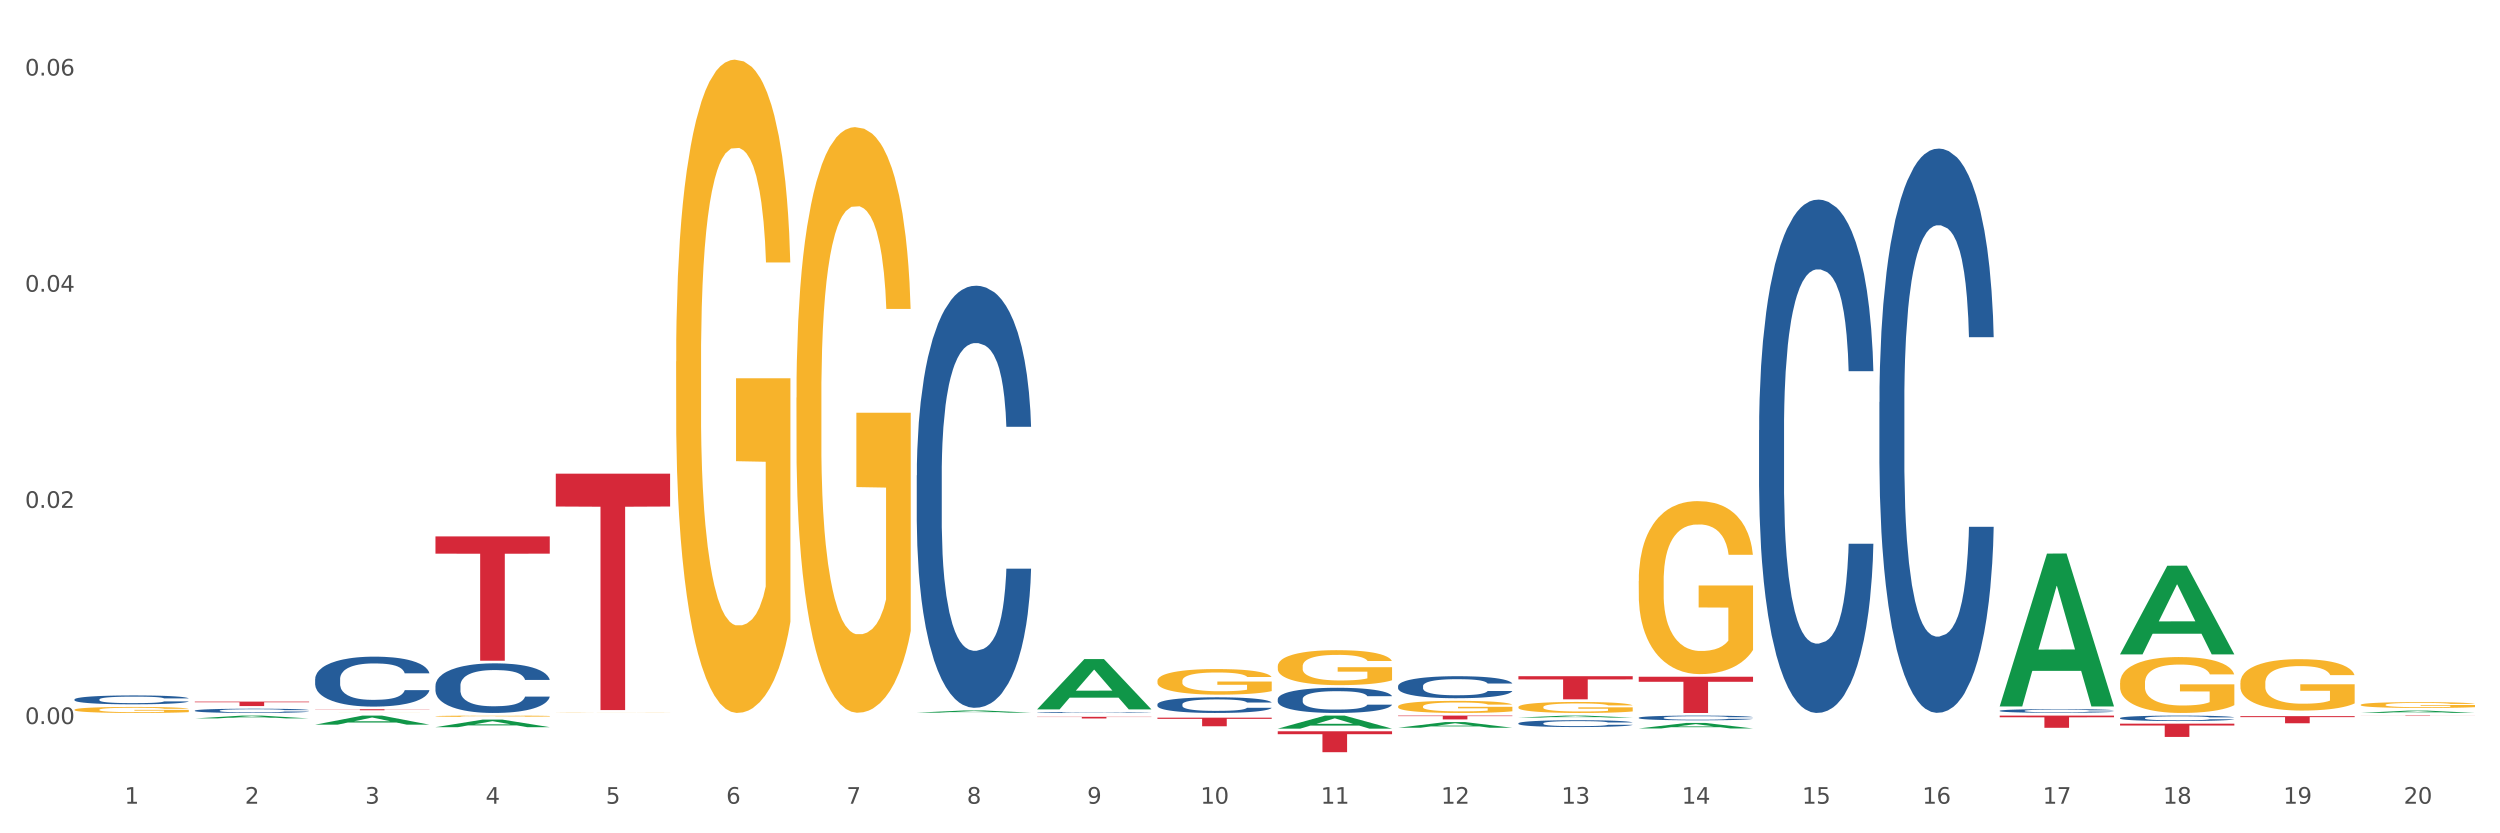
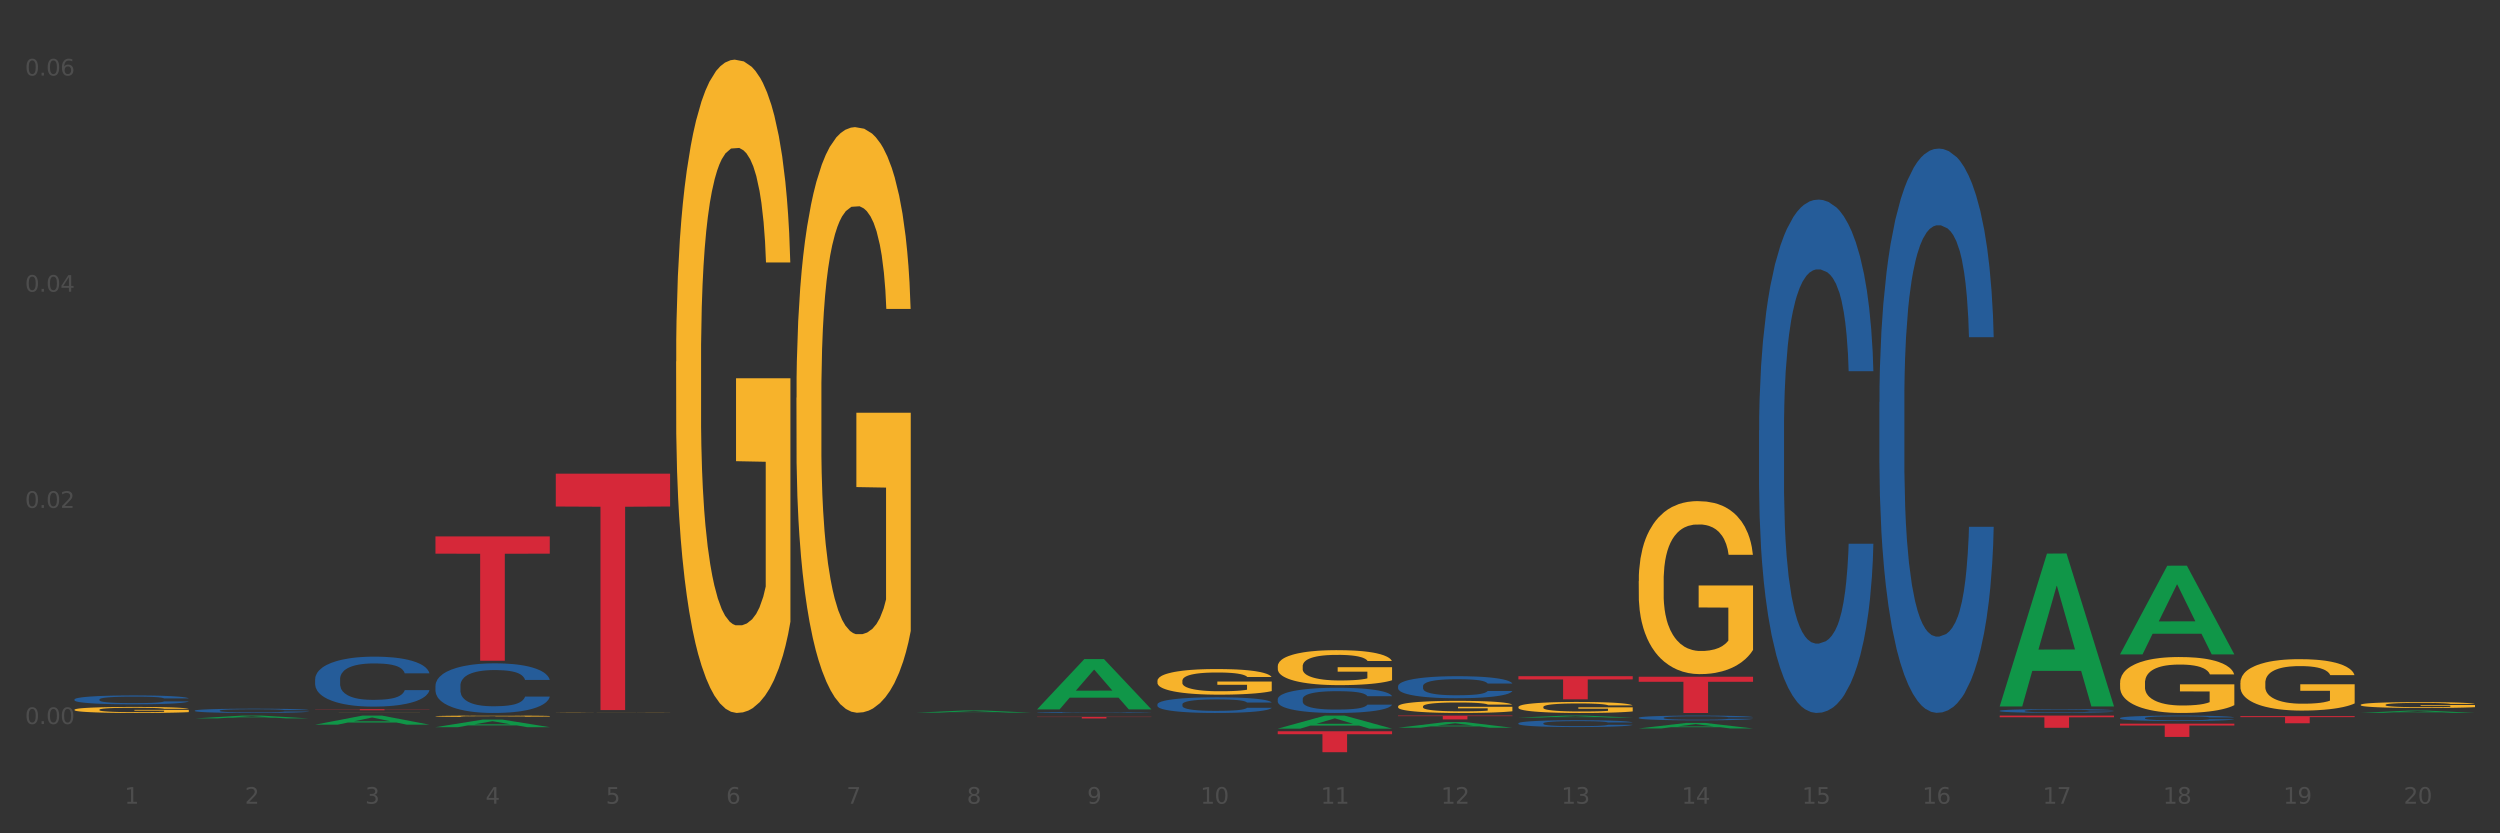
<svg xmlns="http://www.w3.org/2000/svg" xmlns:xlink="http://www.w3.org/1999/xlink" width="1080pt" height="360pt" viewBox="0 0 1080 360" version="1.1">
  <rect x="0" y="0" width="1080" height="360" fill="#333333" stroke="none" />
  <defs>
    <style type="text/css">*{stroke-linejoin: round; stroke-linecap: butt}</style>
  </defs>
  <g id="figure_1">
    <g id="patch_1">
-       <path d="M 0 360  L 1080 360  L 1080 0  L 0 0  z " style="fill: #ffffff; stroke: #ffffff; stroke-linejoin: miter" />
-     </g>
+       </g>
    <g id="axes_1">
      <g id="matplotlib.axis_1">
        <g id="xtick_1">
          <g id="text_1">
            <g style="fill: #4d4d4d" transform="translate(53.812 347.204) scale(0.096 -0.096)">
              <defs>
                <path id="DejaVuSans-31" d="M 794 531  L 1825 531  L 1825 4091  L 703 3866  L 703 4441  L 1819 4666  L 2450 4666  L 2450 531  L 3481 531  L 3481 0  L 794 0  L 794 531  z " transform="scale(0.016)" />
              </defs>
              <use xlink:href="#DejaVuSans-31" />
            </g>
          </g>
        </g>
        <g id="xtick_2">
          <g id="text_2">
            <g style="fill: #4d4d4d" transform="translate(105.793 347.204) scale(0.096 -0.096)">
              <defs>
                <path id="DejaVuSans-32" d="M 1228 531  L 3431 531  L 3431 0  L 469 0  L 469 531  Q 828 903 1448 1529  Q 2069 2156 2228 2338  Q 2531 2678 2651 2914  Q 2772 3150 2772 3378  Q 2772 3750 2511 3984  Q 2250 4219 1831 4219  Q 1534 4219 1204 4116  Q 875 4013 500 3803  L 500 4441  Q 881 4594 1212 4672  Q 1544 4750 1819 4750  Q 2544 4750 2975 4387  Q 3406 4025 3406 3419  Q 3406 3131 3298 2873  Q 3191 2616 2906 2266  Q 2828 2175 2409 1742  Q 1991 1309 1228 531  z " transform="scale(0.016)" />
              </defs>
              <use xlink:href="#DejaVuSans-32" />
            </g>
          </g>
        </g>
        <g id="xtick_3">
          <g id="text_3">
            <g style="fill: #4d4d4d" transform="translate(157.774 347.204) scale(0.096 -0.096)">
              <defs>
                <path id="DejaVuSans-33" d="M 2597 2516  Q 3050 2419 3304 2112  Q 3559 1806 3559 1356  Q 3559 666 3084 287  Q 2609 -91 1734 -91  Q 1441 -91 1130 -33  Q 819 25 488 141  L 488 750  Q 750 597 1062 519  Q 1375 441 1716 441  Q 2309 441 2620 675  Q 2931 909 2931 1356  Q 2931 1769 2642 2001  Q 2353 2234 1838 2234  L 1294 2234  L 1294 2753  L 1863 2753  Q 2328 2753 2575 2939  Q 2822 3125 2822 3475  Q 2822 3834 2567 4026  Q 2313 4219 1838 4219  Q 1578 4219 1281 4162  Q 984 4106 628 3988  L 628 4550  Q 988 4650 1302 4700  Q 1616 4750 1894 4750  Q 2613 4750 3031 4423  Q 3450 4097 3450 3541  Q 3450 3153 3228 2886  Q 3006 2619 2597 2516  z " transform="scale(0.016)" />
              </defs>
              <use xlink:href="#DejaVuSans-33" />
            </g>
          </g>
        </g>
        <g id="xtick_4">
          <g id="text_4">
            <g style="fill: #4d4d4d" transform="translate(209.756 347.204) scale(0.096 -0.096)">
              <defs>
                <path id="DejaVuSans-34" d="M 2419 4116  L 825 1625  L 2419 1625  L 2419 4116  z M 2253 4666  L 3047 4666  L 3047 1625  L 3713 1625  L 3713 1100  L 3047 1100  L 3047 0  L 2419 0  L 2419 1100  L 313 1100  L 313 1709  L 2253 4666  z " transform="scale(0.016)" />
              </defs>
              <use xlink:href="#DejaVuSans-34" />
            </g>
          </g>
        </g>
        <g id="xtick_5">
          <g id="text_5">
            <g style="fill: #4d4d4d" transform="translate(261.737 347.204) scale(0.096 -0.096)">
              <defs>
                <path id="DejaVuSans-35" d="M 691 4666  L 3169 4666  L 3169 4134  L 1269 4134  L 1269 2991  Q 1406 3038 1543 3061  Q 1681 3084 1819 3084  Q 2600 3084 3056 2656  Q 3513 2228 3513 1497  Q 3513 744 3044 326  Q 2575 -91 1722 -91  Q 1428 -91 1123 -41  Q 819 9 494 109  L 494 744  Q 775 591 1075 516  Q 1375 441 1709 441  Q 2250 441 2565 725  Q 2881 1009 2881 1497  Q 2881 1984 2565 2268  Q 2250 2553 1709 2553  Q 1456 2553 1204 2497  Q 953 2441 691 2322  L 691 4666  z " transform="scale(0.016)" />
              </defs>
              <use xlink:href="#DejaVuSans-35" />
            </g>
          </g>
        </g>
        <g id="xtick_6">
          <g id="text_6">
            <g style="fill: #4d4d4d" transform="translate(313.718 347.204) scale(0.096 -0.096)">
              <defs>
                <path id="DejaVuSans-36" d="M 2113 2584  Q 1688 2584 1439 2293  Q 1191 2003 1191 1497  Q 1191 994 1439 701  Q 1688 409 2113 409  Q 2538 409 2786 701  Q 3034 994 3034 1497  Q 3034 2003 2786 2293  Q 2538 2584 2113 2584  z M 3366 4563  L 3366 3988  Q 3128 4100 2886 4159  Q 2644 4219 2406 4219  Q 1781 4219 1451 3797  Q 1122 3375 1075 2522  Q 1259 2794 1537 2939  Q 1816 3084 2150 3084  Q 2853 3084 3261 2657  Q 3669 2231 3669 1497  Q 3669 778 3244 343  Q 2819 -91 2113 -91  Q 1303 -91 875 529  Q 447 1150 447 2328  Q 447 3434 972 4092  Q 1497 4750 2381 4750  Q 2619 4750 2861 4703  Q 3103 4656 3366 4563  z " transform="scale(0.016)" />
              </defs>
              <use xlink:href="#DejaVuSans-36" />
            </g>
          </g>
        </g>
        <g id="xtick_7">
          <g id="text_7">
            <g style="fill: #4d4d4d" transform="translate(365.699 347.204) scale(0.096 -0.096)">
              <defs>
                <path id="DejaVuSans-37" d="M 525 4666  L 3525 4666  L 3525 4397  L 1831 0  L 1172 0  L 2766 4134  L 525 4134  L 525 4666  z " transform="scale(0.016)" />
              </defs>
              <use xlink:href="#DejaVuSans-37" />
            </g>
          </g>
        </g>
        <g id="xtick_8">
          <g id="text_8">
            <g style="fill: #4d4d4d" transform="translate(417.68 347.204) scale(0.096 -0.096)">
              <defs>
                <path id="DejaVuSans-38" d="M 2034 2216  Q 1584 2216 1326 1975  Q 1069 1734 1069 1313  Q 1069 891 1326 650  Q 1584 409 2034 409  Q 2484 409 2743 651  Q 3003 894 3003 1313  Q 3003 1734 2745 1975  Q 2488 2216 2034 2216  z M 1403 2484  Q 997 2584 770 2862  Q 544 3141 544 3541  Q 544 4100 942 4425  Q 1341 4750 2034 4750  Q 2731 4750 3128 4425  Q 3525 4100 3525 3541  Q 3525 3141 3298 2862  Q 3072 2584 2669 2484  Q 3125 2378 3379 2068  Q 3634 1759 3634 1313  Q 3634 634 3220 271  Q 2806 -91 2034 -91  Q 1263 -91 848 271  Q 434 634 434 1313  Q 434 1759 690 2068  Q 947 2378 1403 2484  z M 1172 3481  Q 1172 3119 1398 2916  Q 1625 2713 2034 2713  Q 2441 2713 2670 2916  Q 2900 3119 2900 3481  Q 2900 3844 2670 4047  Q 2441 4250 2034 4250  Q 1625 4250 1398 4047  Q 1172 3844 1172 3481  z " transform="scale(0.016)" />
              </defs>
              <use xlink:href="#DejaVuSans-38" />
            </g>
          </g>
        </g>
        <g id="xtick_9">
          <g id="text_9">
            <g style="fill: #4d4d4d" transform="translate(469.662 347.204) scale(0.096 -0.096)">
              <defs>
                <path id="DejaVuSans-39" d="M 703 97  L 703 672  Q 941 559 1184 500  Q 1428 441 1663 441  Q 2288 441 2617 861  Q 2947 1281 2994 2138  Q 2813 1869 2534 1725  Q 2256 1581 1919 1581  Q 1219 1581 811 2004  Q 403 2428 403 3163  Q 403 3881 828 4315  Q 1253 4750 1959 4750  Q 2769 4750 3195 4129  Q 3622 3509 3622 2328  Q 3622 1225 3098 567  Q 2575 -91 1691 -91  Q 1453 -91 1209 -44  Q 966 3 703 97  z M 1959 2075  Q 2384 2075 2632 2365  Q 2881 2656 2881 3163  Q 2881 3666 2632 3958  Q 2384 4250 1959 4250  Q 1534 4250 1286 3958  Q 1038 3666 1038 3163  Q 1038 2656 1286 2365  Q 1534 2075 1959 2075  z " transform="scale(0.016)" />
              </defs>
              <use xlink:href="#DejaVuSans-39" />
            </g>
          </g>
        </g>
        <g id="xtick_10">
          <g id="text_10">
            <g style="fill: #4d4d4d" transform="translate(518.589 347.204) scale(0.096 -0.096)">
              <defs>
                <path id="DejaVuSans-30" d="M 2034 4250  Q 1547 4250 1301 3770  Q 1056 3291 1056 2328  Q 1056 1369 1301 889  Q 1547 409 2034 409  Q 2525 409 2770 889  Q 3016 1369 3016 2328  Q 3016 3291 2770 3770  Q 2525 4250 2034 4250  z M 2034 4750  Q 2819 4750 3233 4129  Q 3647 3509 3647 2328  Q 3647 1150 3233 529  Q 2819 -91 2034 -91  Q 1250 -91 836 529  Q 422 1150 422 2328  Q 422 3509 836 4129  Q 1250 4750 2034 4750  z " transform="scale(0.016)" />
              </defs>
              <use xlink:href="#DejaVuSans-31" />
              <use xlink:href="#DejaVuSans-30" transform="translate(63.623 0)" />
            </g>
          </g>
        </g>
        <g id="xtick_11">
          <g id="text_11">
            <g style="fill: #4d4d4d" transform="translate(570.57 347.204) scale(0.096 -0.096)">
              <use xlink:href="#DejaVuSans-31" />
              <use xlink:href="#DejaVuSans-31" transform="translate(63.623 0)" />
            </g>
          </g>
        </g>
        <g id="xtick_12">
          <g id="text_12">
            <g style="fill: #4d4d4d" transform="translate(622.551 347.204) scale(0.096 -0.096)">
              <use xlink:href="#DejaVuSans-31" />
              <use xlink:href="#DejaVuSans-32" transform="translate(63.623 0)" />
            </g>
          </g>
        </g>
        <g id="xtick_13">
          <g id="text_13">
            <g style="fill: #4d4d4d" transform="translate(674.533 347.204) scale(0.096 -0.096)">
              <use xlink:href="#DejaVuSans-31" />
              <use xlink:href="#DejaVuSans-33" transform="translate(63.623 0)" />
            </g>
          </g>
        </g>
        <g id="xtick_14">
          <g id="text_14">
            <g style="fill: #4d4d4d" transform="translate(726.514 347.204) scale(0.096 -0.096)">
              <use xlink:href="#DejaVuSans-31" />
              <use xlink:href="#DejaVuSans-34" transform="translate(63.623 0)" />
            </g>
          </g>
        </g>
        <g id="xtick_15">
          <g id="text_15">
            <g style="fill: #4d4d4d" transform="translate(778.495 347.204) scale(0.096 -0.096)">
              <use xlink:href="#DejaVuSans-31" />
              <use xlink:href="#DejaVuSans-35" transform="translate(63.623 0)" />
            </g>
          </g>
        </g>
        <g id="xtick_16">
          <g id="text_16">
            <g style="fill: #4d4d4d" transform="translate(830.476 347.204) scale(0.096 -0.096)">
              <use xlink:href="#DejaVuSans-31" />
              <use xlink:href="#DejaVuSans-36" transform="translate(63.623 0)" />
            </g>
          </g>
        </g>
        <g id="xtick_17">
          <g id="text_17">
            <g style="fill: #4d4d4d" transform="translate(882.457 347.204) scale(0.096 -0.096)">
              <use xlink:href="#DejaVuSans-31" />
              <use xlink:href="#DejaVuSans-37" transform="translate(63.623 0)" />
            </g>
          </g>
        </g>
        <g id="xtick_18">
          <g id="text_18">
            <g style="fill: #4d4d4d" transform="translate(934.439 347.204) scale(0.096 -0.096)">
              <use xlink:href="#DejaVuSans-31" />
              <use xlink:href="#DejaVuSans-38" transform="translate(63.623 0)" />
            </g>
          </g>
        </g>
        <g id="xtick_19">
          <g id="text_19">
            <g style="fill: #4d4d4d" transform="translate(986.42 347.204) scale(0.096 -0.096)">
              <use xlink:href="#DejaVuSans-31" />
              <use xlink:href="#DejaVuSans-39" transform="translate(63.623 0)" />
            </g>
          </g>
        </g>
        <g id="xtick_20">
          <g id="text_20">
            <g style="fill: #4d4d4d" transform="translate(1038.401 347.204) scale(0.096 -0.096)">
              <use xlink:href="#DejaVuSans-32" />
              <use xlink:href="#DejaVuSans-30" transform="translate(63.623 0)" />
            </g>
          </g>
        </g>
        <g id="xtick_21" />
        <g id="xtick_22" />
        <g id="xtick_23" />
        <g id="xtick_24" />
        <g id="xtick_25" />
        <g id="xtick_26" />
        <g id="xtick_27" />
        <g id="xtick_28" />
        <g id="xtick_29" />
        <g id="xtick_30" />
        <g id="xtick_31" />
        <g id="xtick_32" />
        <g id="xtick_33" />
        <g id="xtick_34" />
        <g id="xtick_35" />
        <g id="xtick_36" />
        <g id="xtick_37" />
        <g id="xtick_38" />
        <g id="xtick_39" />
      </g>
      <g id="matplotlib.axis_2">
        <g id="ytick_1">
          <g id="text_21">
            <g style="fill: #4d4d4d" transform="translate(10.8 312.784) scale(0.096 -0.096)">
              <defs>
                <path id="DejaVuSans-2e" d="M 684 794  L 1344 794  L 1344 0  L 684 0  L 684 794  z " transform="scale(0.016)" />
              </defs>
              <use xlink:href="#DejaVuSans-30" />
              <use xlink:href="#DejaVuSans-2e" transform="translate(63.623 0)" />
              <use xlink:href="#DejaVuSans-30" transform="translate(95.41 0)" />
              <use xlink:href="#DejaVuSans-30" transform="translate(159.033 0)" />
            </g>
          </g>
        </g>
        <g id="ytick_2">
          <g id="text_22">
            <g style="fill: #4d4d4d" transform="translate(10.8 219.402) scale(0.096 -0.096)">
              <use xlink:href="#DejaVuSans-30" />
              <use xlink:href="#DejaVuSans-2e" transform="translate(63.623 0)" />
              <use xlink:href="#DejaVuSans-30" transform="translate(95.41 0)" />
              <use xlink:href="#DejaVuSans-32" transform="translate(159.033 0)" />
            </g>
          </g>
        </g>
        <g id="ytick_3">
          <g id="text_23">
            <g style="fill: #4d4d4d" transform="translate(10.8 126.02) scale(0.096 -0.096)">
              <use xlink:href="#DejaVuSans-30" />
              <use xlink:href="#DejaVuSans-2e" transform="translate(63.623 0)" />
              <use xlink:href="#DejaVuSans-30" transform="translate(95.41 0)" />
              <use xlink:href="#DejaVuSans-34" transform="translate(159.033 0)" />
            </g>
          </g>
        </g>
        <g id="ytick_4">
          <g id="text_24">
            <g style="fill: #4d4d4d" transform="translate(10.8 32.638) scale(0.096 -0.096)">
              <use xlink:href="#DejaVuSans-30" />
              <use xlink:href="#DejaVuSans-2e" transform="translate(63.623 0)" />
              <use xlink:href="#DejaVuSans-30" transform="translate(95.41 0)" />
              <use xlink:href="#DejaVuSans-36" transform="translate(159.033 0)" />
            </g>
          </g>
        </g>
        <g id="ytick_5" />
        <g id="ytick_6" />
        <g id="ytick_7" />
      </g>
      <g id="PolyCollection_1">
        <path d="M 84.156 310.357  L 84.207 310.356  L 104.571 309.138  L 113.022 309.137  L 133.538 310.359  L 123.764 310.359  L 119.335 310.075  L 98.309 310.075  L 98.156 310.079  L 93.88 310.359  L 84.156 310.359  L 84.156 310.357  L 100.956 309.905  L 116.687 309.903  L 108.898 309.397  L 108.796 309.395  L 108.695 309.398  L 100.905 309.903  L 100.956 309.905  L 84.156 310.357  z " clip-path="url(#pa420ed4095)" style="fill: #109648" />
        <path d="M 967.837 309.383  L 1017.219 309.383  L 1017.219 309.808  L 997.794 309.811  L 997.794 312.441  L 987.145 312.441  L 987.145 309.811  L 967.837 309.808  L 967.837 309.386  L 967.837 309.383  z " clip-path="url(#pa420ed4095)" style="fill: #d62839" />
-         <path d="M 84.156 303.1  L 133.538 303.1  L 133.538 303.367  L 114.113 303.368  L 114.113 305.021  L 103.464 305.021  L 103.464 303.368  L 84.156 303.367  L 84.156 303.101  L 84.156 303.1  z " clip-path="url(#pa420ed4095)" style="fill: #d62839" />
        <path d="M 136.137 306.386  L 185.52 306.386  L 185.52 306.45  L 166.094 306.451  L 166.094 306.848  L 155.446 306.848  L 155.446 306.451  L 136.137 306.45  L 136.137 306.387  L 136.137 306.386  z " clip-path="url(#pa420ed4095)" style="fill: #d62839" />
        <path d="M 188.119 231.71  L 237.501 231.71  L 237.501 239.175  L 218.076 239.225  L 218.076 285.428  L 207.427 285.428  L 207.427 239.225  L 188.119 239.175  L 188.119 231.76  L 188.119 231.71  z " clip-path="url(#pa420ed4095)" style="fill: #d62839" />
        <path d="M 240.1 204.623  L 289.482 204.623  L 289.482 218.817  L 270.057 218.913  L 270.057 306.762  L 259.408 306.762  L 259.408 218.913  L 240.1 218.817  L 240.1 204.719  L 240.1 204.623  z " clip-path="url(#pa420ed4095)" style="fill: #d62839" />
        <path d="M 448.025 309.662  L 497.407 309.662  L 497.407 309.762  L 477.982 309.762  L 477.982 310.378  L 467.333 310.378  L 467.333 309.762  L 448.025 309.762  L 448.025 309.663  L 448.025 309.662  z " clip-path="url(#pa420ed4095)" style="fill: #d62839" />
-         <path d="M 500.006 310.029  L 549.388 310.029  L 549.388 310.546  L 529.963 310.55  L 529.963 313.752  L 519.314 313.752  L 519.314 310.55  L 500.006 310.546  L 500.006 310.032  L 500.006 310.029  z " clip-path="url(#pa420ed4095)" style="fill: #d62839" />
        <path d="M 915.855 312.621  L 965.238 312.621  L 965.238 313.418  L 945.812 313.424  L 945.812 318.357  L 935.164 318.357  L 935.164 313.424  L 915.855 313.418  L 915.855 312.627  L 915.855 312.621  z " clip-path="url(#pa420ed4095)" style="fill: #d62839" />
        <path d="M 863.874 309.137  L 913.256 309.137  L 913.256 309.87  L 893.831 309.875  L 893.831 314.415  L 883.182 314.415  L 883.182 309.875  L 863.874 309.87  L 863.874 309.142  L 863.874 309.137  z " clip-path="url(#pa420ed4095)" style="fill: #d62839" />
        <path d="M 707.931 292.358  L 757.313 292.358  L 757.313 294.532  L 737.888 294.547  L 737.888 308.003  L 727.239 308.003  L 727.239 294.547  L 707.931 294.532  L 707.931 292.373  L 707.931 292.358  z " clip-path="url(#pa420ed4095)" style="fill: #d62839" />
        <path d="M 655.949 292.125  L 705.332 292.125  L 705.332 293.513  L 685.906 293.523  L 685.906 302.113  L 675.258 302.113  L 675.258 293.523  L 655.949 293.513  L 655.949 292.135  L 655.949 292.125  z " clip-path="url(#pa420ed4095)" style="fill: #d62839" />
        <path d="M 603.968 309.137  L 653.35 309.137  L 653.35 309.367  L 633.925 309.368  L 633.925 310.791  L 623.276 310.791  L 623.276 309.368  L 603.968 309.367  L 603.968 309.138  L 603.968 309.137  z " clip-path="url(#pa420ed4095)" style="fill: #d62839" />
        <path d="M 551.987 315.913  L 601.369 315.913  L 601.369 317.169  L 581.944 317.178  L 581.944 324.95  L 571.295 324.95  L 571.295 317.178  L 551.987 317.169  L 551.987 315.922  L 551.987 315.913  z " clip-path="url(#pa420ed4095)" style="fill: #d62839" />
        <path d="M 32.175 302.151  L 32.233 302.148  L 32.233 302.05  L 32.408 301.916  L 33.051 301.67  L 33.868 301.484  L 35.269 301.267  L 36.028 301.175  L 37.02 301.074  L 39.063 300.909  L 41.398 300.768  L 43.032 300.691  L 44.258 300.642  L 47.001 300.554  L 48.577 300.515  L 50.212 300.484  L 51.613 300.463  L 53.948 300.438  L 55.815 300.428  L 57.975 300.424  L 59.785 300.428  L 62.178 300.442  L 65.68 300.484  L 67.023 300.508  L 68.832 300.551  L 70.7 300.607  L 72.218 300.663  L 73.969 300.744  L 75.778 300.849  L 77.53 300.982  L 78.755 301.105  L 79.748 301.235  L 80.623 301.393  L 81.265 301.565  L 81.557 301.709  L 70.875 301.709  L 70.583 301.579  L 70 301.439  L 69.416 301.344  L 68.774 301.267  L 67.782 301.179  L 66.906 301.123  L 65.447 301.056  L 64.104 301.014  L 62.995 300.989  L 61.653 300.968  L 58.792 300.947  L 56.749 300.947  L 55.465 300.954  L 53.889 300.972  L 52.547 300.996  L 50.971 301.039  L 49.745 301.084  L 48.519 301.144  L 47.819 301.186  L 46.768 301.263  L 46.067 301.326  L 45.133 301.435  L 44.608 301.512  L 43.674 301.713  L 43.266 301.86  L 43.09 301.962  L 42.974 302.074  L 42.974 302.622  L 43.324 302.868  L 43.616 302.973  L 44.083 303.092  L 44.958 303.247  L 46.242 303.398  L 47.585 303.506  L 48.694 303.573  L 49.745 303.622  L 50.795 303.661  L 52.08 303.696  L 53.13 303.717  L 54.706 303.738  L 56.574 303.749  L 58.033 303.749  L 61.01 303.731  L 62.353 303.714  L 63.637 303.689  L 65.038 303.65  L 66.147 303.608  L 66.789 303.577  L 67.84 303.51  L 68.657 303.44  L 69.358 303.359  L 69.825 303.289  L 70.35 303.183  L 70.758 303.064  L 70.875 303.001  L 81.557 303.001  L 81.324 303.127  L 80.915 303.25  L 80.098 303.415  L 79.456 303.51  L 78.463 303.626  L 77.413 303.724  L 75.953 303.833  L 74.611 303.914  L 73.21 303.984  L 71.692 304.047  L 68.949 304.135  L 67.957 304.159  L 65.855 304.202  L 64.221 304.226  L 61.828 304.251  L 59.376 304.265  L 56.808 304.268  L 54.531 304.261  L 52.021 304.24  L 50.445 304.219  L 48.694 304.188  L 46.651 304.138  L 44.725 304.079  L 42.915 304.008  L 41.223 303.928  L 39.647 303.836  L 37.604 303.686  L 36.086 303.538  L 34.977 303.401  L 34.218 303.285  L 33.459 303.138  L 33.051 303.036  L 32.408 302.79  L 32.175 302.562  L 32.175 302.151  z " clip-path="url(#pa420ed4095)" style="fill: #255c99" />
        <path d="M 84.156 306.98  L 84.215 306.978  L 84.215 306.931  L 84.39 306.867  L 85.032 306.75  L 85.849 306.661  L 87.25 306.557  L 88.009 306.513  L 89.001 306.465  L 91.044 306.386  L 93.379 306.319  L 95.013 306.282  L 96.239 306.258  L 98.983 306.216  L 100.559 306.198  L 102.193 306.183  L 103.594 306.173  L 105.929 306.161  L 107.797 306.156  L 109.956 306.154  L 111.766 306.156  L 114.159 306.163  L 117.661 306.183  L 119.004 306.194  L 120.813 306.215  L 122.681 306.241  L 124.199 306.268  L 125.95 306.307  L 127.76 306.357  L 129.511 306.421  L 130.737 306.48  L 131.729 306.542  L 132.604 306.617  L 133.246 306.699  L 133.538 306.768  L 122.856 306.768  L 122.565 306.706  L 121.981 306.639  L 121.397 306.594  L 120.755 306.557  L 119.763 306.515  L 118.887 306.488  L 117.428 306.456  L 116.085 306.436  L 114.976 306.424  L 113.634 306.414  L 110.774 306.404  L 108.731 306.404  L 107.446 306.408  L 105.87 306.416  L 104.528 306.428  L 102.952 306.448  L 101.726 306.47  L 100.5 306.498  L 99.8 306.518  L 98.749 306.555  L 98.049 306.585  L 97.115 306.637  L 96.589 306.674  L 95.655 306.77  L 95.247 306.84  L 95.072 306.889  L 94.955 306.943  L 94.955 307.204  L 95.305 307.322  L 95.597 307.372  L 96.064 307.429  L 96.94 307.503  L 98.224 307.575  L 99.566 307.627  L 100.675 307.659  L 101.726 307.683  L 102.777 307.701  L 104.061 307.718  L 105.112 307.728  L 106.688 307.738  L 108.555 307.743  L 110.015 307.743  L 112.992 307.735  L 114.334 307.726  L 115.618 307.715  L 117.019 307.696  L 118.128 307.676  L 118.77 307.661  L 119.821 307.629  L 120.638 307.595  L 121.339 307.557  L 121.806 307.523  L 122.331 307.473  L 122.74 307.416  L 122.856 307.386  L 133.538 307.386  L 133.305 307.446  L 132.896 307.505  L 132.079 307.584  L 131.437 307.629  L 130.445 307.684  L 129.394 307.731  L 127.935 307.783  L 126.592 307.822  L 125.191 307.855  L 123.674 307.886  L 120.93 307.928  L 119.938 307.939  L 117.836 307.959  L 116.202 307.971  L 113.809 307.983  L 111.357 307.99  L 108.789 307.991  L 106.512 307.988  L 104.002 307.978  L 102.426 307.968  L 100.675 307.953  L 98.632 307.929  L 96.706 307.901  L 94.897 307.867  L 93.204 307.829  L 91.628 307.785  L 89.585 307.713  L 88.067 307.642  L 86.958 307.577  L 86.199 307.522  L 85.44 307.451  L 85.032 307.402  L 84.39 307.285  L 84.156 307.176  L 84.156 306.98  z " clip-path="url(#pa420ed4095)" style="fill: #255c99" />
        <path d="M 136.137 293.368  L 136.196 293.349  L 136.196 292.797  L 136.371 292.048  L 137.013 290.668  L 137.83 289.624  L 139.231 288.402  L 139.99 287.889  L 140.982 287.318  L 143.025 286.391  L 145.36 285.603  L 146.994 285.169  L 148.22 284.893  L 150.964 284.401  L 152.54 284.184  L 154.174 284.007  L 155.575 283.888  L 157.91 283.75  L 159.778 283.691  L 161.938 283.672  L 163.747 283.691  L 166.14 283.77  L 169.643 284.007  L 170.985 284.145  L 172.795 284.381  L 174.662 284.696  L 176.18 285.012  L 177.931 285.465  L 179.741 286.056  L 181.492 286.805  L 182.718 287.495  L 183.71 288.224  L 184.586 289.111  L 185.228 290.077  L 185.52 290.885  L 174.838 290.885  L 174.546 290.156  L 173.962 289.367  L 173.378 288.835  L 172.736 288.402  L 171.744 287.909  L 170.868 287.594  L 169.409 287.219  L 168.067 286.983  L 166.957 286.845  L 165.615 286.726  L 162.755 286.608  L 160.712 286.608  L 159.428 286.648  L 157.852 286.746  L 156.509 286.884  L 154.933 287.121  L 153.707 287.377  L 152.481 287.712  L 151.781 287.948  L 150.73 288.382  L 150.03 288.737  L 149.096 289.348  L 148.57 289.781  L 147.637 290.905  L 147.228 291.732  L 147.053 292.304  L 146.936 292.935  L 146.936 296.009  L 147.286 297.389  L 147.578 297.98  L 148.045 298.65  L 148.921 299.517  L 150.205 300.365  L 151.547 300.976  L 152.656 301.35  L 153.707 301.626  L 154.758 301.843  L 156.042 302.04  L 157.093 302.158  L 158.669 302.277  L 160.537 302.336  L 161.996 302.336  L 164.973 302.237  L 166.315 302.139  L 167.6 302.001  L 169 301.784  L 170.11 301.547  L 170.752 301.37  L 171.802 300.996  L 172.619 300.601  L 173.32 300.148  L 173.787 299.754  L 174.312 299.163  L 174.721 298.493  L 174.838 298.138  L 185.52 298.138  L 185.286 298.847  L 184.877 299.537  L 184.06 300.463  L 183.418 300.996  L 182.426 301.646  L 181.375 302.198  L 179.916 302.809  L 178.573 303.262  L 177.172 303.656  L 175.655 304.011  L 172.911 304.504  L 171.919 304.642  L 169.818 304.878  L 168.183 305.016  L 165.79 305.154  L 163.338 305.233  L 160.77 305.253  L 158.494 305.213  L 155.984 305.095  L 154.408 304.977  L 152.656 304.799  L 150.613 304.523  L 148.687 304.188  L 146.878 303.794  L 145.185 303.341  L 143.609 302.828  L 141.566 301.981  L 140.048 301.153  L 138.939 300.385  L 138.18 299.734  L 137.422 298.906  L 137.013 298.335  L 136.371 296.955  L 136.137 295.674  L 136.137 293.368  z " clip-path="url(#pa420ed4095)" style="fill: #255c99" />
        <path d="M 32.175 306.604  L 32.233 306.602  L 32.233 306.516  L 32.35 306.442  L 32.933 306.264  L 33.807 306.117  L 34.449 306.038  L 35.09 305.974  L 35.848 305.91  L 36.781 305.844  L 38.472 305.746  L 39.521 305.696  L 40.804 305.644  L 43.136 305.568  L 44.827 305.525  L 46.576 305.49  L 49.433 305.447  L 51.298 305.428  L 53.28 305.414  L 55.671 305.404  L 57.478 305.402  L 61.443 305.409  L 64.824 305.43  L 66.457 305.447  L 68.556 305.475  L 69.663 305.494  L 71.471 305.532  L 73.337 305.582  L 74.619 305.625  L 76.543 305.706  L 78.001 305.787  L 79.342 305.886  L 80.041 305.955  L 80.566 306.019  L 81.032 306.093  L 81.499 306.21  L 71.004 306.21  L 70.596 306.126  L 69.955 306.048  L 69.022 305.972  L 68.206 305.924  L 66.807 305.865  L 65.524 305.827  L 64.183 305.799  L 62.551 305.775  L 61.268 305.763  L 59.461 305.753  L 55.904 305.756  L 53.514 305.775  L 51.881 305.799  L 50.832 305.82  L 49.899 305.844  L 48.849 305.877  L 47.625 305.927  L 46.751 305.972  L 45.876 306.029  L 45.176 306.086  L 44.535 306.152  L 44.01 306.224  L 43.602 306.297  L 43.252 306.388  L 42.961 306.537  L 42.961 306.863  L 43.078 306.936  L 43.369 307.034  L 43.719 307.108  L 44.302 307.195  L 44.827 307.255  L 45.818 307.34  L 46.926 307.412  L 47.8 307.457  L 48.675 307.495  L 50.19 307.547  L 51.881 307.59  L 53.339 307.616  L 55.321 307.64  L 56.662 307.649  L 57.828 307.654  L 60.685 307.654  L 62.725 307.647  L 64.999 307.63  L 66.748 307.609  L 68.206 307.583  L 69.838 307.54  L 70.888 307.5  L 70.888 307.003  L 58.061 307.001  L 58.061 306.67  L 81.557 306.67  L 81.557 307.64  L 80.566 307.69  L 79.458 307.735  L 78.292 307.775  L 76.543 307.825  L 74.444 307.873  L 72.579 307.906  L 70.596 307.934  L 68.264 307.96  L 65.232 307.984  L 63.367 307.994  L 61.035 308.001  L 58.294 308.003  L 55.904 307.998  L 53.572 307.987  L 51.123 307.965  L 48.733 307.934  L 46.926 307.903  L 45.118 307.865  L 43.194 307.815  L 41.678 307.768  L 40.512 307.725  L 39.23 307.671  L 37.83 307.599  L 36.781 307.535  L 35.848 307.469  L 34.857 307.383  L 34.157 307.309  L 33.458 307.217  L 33.05 307.148  L 32.583 307.041  L 32.233 306.891  L 32.175 306.604  z " clip-path="url(#pa420ed4095)" style="fill: #f7b32b" />
        <path d="M 188.119 296.195  L 188.177 296.176  L 188.177 295.628  L 188.352 294.883  L 188.994 293.513  L 189.811 292.475  L 191.212 291.261  L 191.971 290.752  L 192.963 290.184  L 195.006 289.263  L 197.341 288.48  L 198.976 288.049  L 200.201 287.775  L 202.945 287.286  L 204.521 287.07  L 206.155 286.894  L 207.556 286.777  L 209.891 286.639  L 211.759 286.581  L 213.919 286.561  L 215.728 286.581  L 218.121 286.659  L 221.624 286.894  L 222.966 287.031  L 224.776 287.266  L 226.644 287.579  L 228.161 287.893  L 229.912 288.343  L 231.722 288.931  L 233.473 289.675  L 234.699 290.36  L 235.691 291.085  L 236.567 291.966  L 237.209 292.925  L 237.501 293.728  L 226.819 293.728  L 226.527 293.004  L 225.943 292.22  L 225.36 291.692  L 224.717 291.261  L 223.725 290.771  L 222.85 290.458  L 221.39 290.086  L 220.048 289.851  L 218.939 289.714  L 217.596 289.596  L 214.736 289.479  L 212.693 289.479  L 211.409 289.518  L 209.833 289.616  L 208.49 289.753  L 206.914 289.988  L 205.688 290.243  L 204.463 290.575  L 203.762 290.81  L 202.711 291.241  L 202.011 291.594  L 201.077 292.201  L 200.552 292.632  L 199.618 293.748  L 199.209 294.57  L 199.034 295.138  L 198.917 295.765  L 198.917 298.819  L 199.268 300.19  L 199.559 300.778  L 200.026 301.443  L 200.902 302.305  L 202.186 303.147  L 203.529 303.754  L 204.638 304.126  L 205.688 304.4  L 206.739 304.616  L 208.023 304.811  L 209.074 304.929  L 210.65 305.046  L 212.518 305.105  L 213.977 305.105  L 216.954 305.007  L 218.297 304.909  L 219.581 304.772  L 220.982 304.557  L 222.091 304.322  L 222.733 304.146  L 223.783 303.774  L 224.601 303.382  L 225.301 302.932  L 225.768 302.54  L 226.293 301.952  L 226.702 301.287  L 226.819 300.934  L 237.501 300.934  L 237.267 301.639  L 236.859 302.324  L 236.041 303.245  L 235.399 303.774  L 234.407 304.42  L 233.356 304.968  L 231.897 305.575  L 230.555 306.025  L 229.154 306.417  L 227.636 306.77  L 224.893 307.259  L 223.9 307.396  L 221.799 307.631  L 220.164 307.768  L 217.771 307.905  L 215.32 307.984  L 212.751 308.003  L 210.475 307.964  L 207.965 307.847  L 206.389 307.729  L 204.638 307.553  L 202.595 307.279  L 200.668 306.946  L 198.859 306.554  L 197.166 306.104  L 195.59 305.595  L 193.547 304.753  L 192.029 303.93  L 190.92 303.166  L 190.162 302.52  L 189.403 301.698  L 188.994 301.13  L 188.352 299.759  L 188.119 298.486  L 188.119 296.195  z " clip-path="url(#pa420ed4095)" style="fill: #255c99" />
-         <path d="M 396.043 205.362  L 396.102 205.195  L 396.102 200.532  L 396.277 194.204  L 396.919 182.546  L 397.736 173.72  L 399.137 163.395  L 399.896 159.065  L 400.888 154.235  L 402.931 146.408  L 405.266 139.746  L 406.9 136.083  L 408.126 133.751  L 410.87 129.588  L 412.446 127.756  L 414.08 126.257  L 415.481 125.258  L 417.816 124.092  L 419.684 123.592  L 421.844 123.426  L 423.653 123.592  L 426.046 124.258  L 429.549 126.257  L 430.891 127.423  L 432.701 129.421  L 434.568 132.086  L 436.086 134.75  L 437.837 138.581  L 439.647 143.577  L 441.398 149.905  L 442.624 155.734  L 443.616 161.896  L 444.492 169.39  L 445.134 177.55  L 445.426 184.378  L 434.744 184.378  L 434.452 178.216  L 433.868 171.555  L 433.284 167.058  L 432.642 163.395  L 431.65 159.231  L 430.774 156.567  L 429.315 153.402  L 427.973 151.404  L 426.863 150.238  L 425.521 149.239  L 422.661 148.24  L 420.618 148.24  L 419.334 148.573  L 417.758 149.406  L 416.415 150.571  L 414.839 152.57  L 413.613 154.735  L 412.387 157.566  L 411.687 159.564  L 410.636 163.228  L 409.936 166.226  L 409.002 171.388  L 408.477 175.052  L 407.543 184.545  L 407.134 191.539  L 406.959 196.369  L 406.842 201.698  L 406.842 227.678  L 407.192 239.335  L 407.484 244.331  L 407.951 249.994  L 408.827 257.321  L 410.111 264.482  L 411.453 269.645  L 412.563 272.809  L 413.613 275.141  L 414.664 276.972  L 415.948 278.638  L 416.999 279.637  L 418.575 280.636  L 420.443 281.136  L 421.902 281.136  L 424.879 280.303  L 426.221 279.471  L 427.506 278.305  L 428.906 276.473  L 430.016 274.474  L 430.658 272.976  L 431.708 269.811  L 432.526 266.481  L 433.226 262.65  L 433.693 259.32  L 434.218 254.324  L 434.627 248.661  L 434.744 245.664  L 445.426 245.664  L 445.192 251.659  L 444.783 257.488  L 443.966 265.315  L 443.324 269.811  L 442.332 275.307  L 441.281 279.97  L 439.822 285.133  L 438.479 288.963  L 437.078 292.294  L 435.561 295.291  L 432.817 299.455  L 431.825 300.621  L 429.724 302.619  L 428.089 303.785  L 425.696 304.951  L 423.244 305.617  L 420.676 305.783  L 418.4 305.45  L 415.89 304.451  L 414.314 303.452  L 412.563 301.953  L 410.52 299.621  L 408.593 296.79  L 406.784 293.46  L 405.091 289.629  L 403.515 285.299  L 401.472 278.138  L 399.954 271.144  L 398.845 264.649  L 398.086 259.153  L 397.328 252.159  L 396.919 247.329  L 396.277 235.671  L 396.043 224.847  L 396.043 205.362  z " clip-path="url(#pa420ed4095)" style="fill: #255c99" />
        <path d="M 448.025 307.774  L 448.083 307.774  L 448.083 307.763  L 448.258 307.749  L 448.9 307.722  L 449.717 307.702  L 451.118 307.679  L 451.877 307.669  L 452.869 307.658  L 454.912 307.64  L 457.247 307.625  L 458.882 307.617  L 460.107 307.611  L 462.851 307.602  L 464.427 307.598  L 466.061 307.594  L 467.462 307.592  L 469.797 307.589  L 471.665 307.588  L 473.825 307.588  L 475.634 307.588  L 478.027 307.59  L 481.53 307.594  L 482.872 307.597  L 484.682 307.601  L 486.55 307.607  L 488.067 307.614  L 489.818 307.622  L 491.628 307.634  L 493.379 307.648  L 494.605 307.661  L 495.597 307.675  L 496.473 307.692  L 497.115 307.711  L 497.407 307.727  L 486.725 307.727  L 486.433 307.713  L 485.849 307.697  L 485.266 307.687  L 484.623 307.679  L 483.631 307.669  L 482.756 307.663  L 481.296 307.656  L 479.954 307.651  L 478.845 307.649  L 477.502 307.647  L 474.642 307.644  L 472.599 307.644  L 471.315 307.645  L 469.739 307.647  L 468.396 307.65  L 466.82 307.654  L 465.594 307.659  L 464.369 307.666  L 463.668 307.67  L 462.617 307.678  L 461.917 307.685  L 460.983 307.697  L 460.458 307.705  L 459.524 307.727  L 459.115 307.743  L 458.94 307.754  L 458.823 307.766  L 458.823 307.825  L 459.174 307.852  L 459.465 307.863  L 459.932 307.876  L 460.808 307.893  L 462.092 307.909  L 463.435 307.921  L 464.544 307.928  L 465.594 307.933  L 466.645 307.938  L 467.929 307.941  L 468.98 307.944  L 470.556 307.946  L 472.424 307.947  L 473.883 307.947  L 476.86 307.945  L 478.203 307.943  L 479.487 307.941  L 480.888 307.936  L 481.997 307.932  L 482.639 307.928  L 483.69 307.921  L 484.507 307.914  L 485.207 307.905  L 485.674 307.897  L 486.199 307.886  L 486.608 307.873  L 486.725 307.866  L 497.407 307.866  L 497.173 307.88  L 496.765 307.893  L 495.947 307.911  L 495.305 307.921  L 494.313 307.934  L 493.262 307.944  L 491.803 307.956  L 490.461 307.965  L 489.06 307.972  L 487.542 307.979  L 484.799 307.989  L 483.806 307.991  L 481.705 307.996  L 480.07 307.999  L 477.677 308.001  L 475.226 308.003  L 472.657 308.003  L 470.381 308.002  L 467.871 308  L 466.295 307.998  L 464.544 307.994  L 462.501 307.989  L 460.574 307.983  L 458.765 307.975  L 457.072 307.966  L 455.496 307.957  L 453.453 307.94  L 451.936 307.924  L 450.826 307.909  L 450.068 307.897  L 449.309 307.881  L 448.9 307.87  L 448.258 307.843  L 448.025 307.819  L 448.025 307.774  z " clip-path="url(#pa420ed4095)" style="fill: #255c99" />
        <path d="M 500.006 304.274  L 500.064 304.267  L 500.064 304.094  L 500.239 303.859  L 500.881 303.426  L 501.699 303.098  L 503.1 302.715  L 503.858 302.554  L 504.851 302.375  L 506.894 302.084  L 509.228 301.837  L 510.863 301.701  L 512.089 301.614  L 514.832 301.459  L 516.408 301.391  L 518.043 301.336  L 519.443 301.299  L 521.778 301.255  L 523.646 301.237  L 525.806 301.231  L 527.615 301.237  L 530.009 301.262  L 533.511 301.336  L 534.854 301.379  L 536.663 301.453  L 538.531 301.552  L 540.049 301.651  L 541.8 301.793  L 543.609 301.979  L 545.36 302.214  L 546.586 302.431  L 547.578 302.659  L 548.454 302.938  L 549.096 303.241  L 549.388 303.494  L 538.706 303.494  L 538.414 303.265  L 537.83 303.018  L 537.247 302.851  L 536.605 302.715  L 535.612 302.56  L 534.737 302.461  L 533.277 302.344  L 531.935 302.27  L 530.826 302.226  L 529.483 302.189  L 526.623 302.152  L 524.58 302.152  L 523.296 302.165  L 521.72 302.195  L 520.377 302.239  L 518.801 302.313  L 517.576 302.393  L 516.35 302.499  L 515.649 302.573  L 514.599 302.709  L 513.898 302.82  L 512.964 303.012  L 512.439 303.148  L 511.505 303.501  L 511.096 303.76  L 510.921 303.94  L 510.805 304.138  L 510.805 305.102  L 511.155 305.535  L 511.447 305.721  L 511.914 305.931  L 512.789 306.203  L 514.073 306.469  L 515.416 306.661  L 516.525 306.779  L 517.576 306.865  L 518.626 306.933  L 519.91 306.995  L 520.961 307.032  L 522.537 307.069  L 524.405 307.088  L 525.864 307.088  L 528.841 307.057  L 530.184 307.026  L 531.468 306.983  L 532.869 306.915  L 533.978 306.84  L 534.62 306.785  L 535.671 306.667  L 536.488 306.544  L 537.188 306.401  L 537.655 306.278  L 538.181 306.092  L 538.589 305.882  L 538.706 305.77  L 549.388 305.77  L 549.154 305.993  L 548.746 306.21  L 547.929 306.5  L 547.287 306.667  L 546.294 306.871  L 545.244 307.045  L 543.784 307.236  L 542.442 307.378  L 541.041 307.502  L 539.523 307.614  L 536.78 307.768  L 535.787 307.811  L 533.686 307.886  L 532.052 307.929  L 529.658 307.972  L 527.207 307.997  L 524.639 308.003  L 522.362 307.991  L 519.852 307.954  L 518.276 307.917  L 516.525 307.861  L 514.482 307.774  L 512.556 307.669  L 510.746 307.545  L 509.053 307.403  L 507.477 307.242  L 505.434 306.976  L 503.917 306.717  L 502.808 306.475  L 502.049 306.271  L 501.29 306.012  L 500.881 305.832  L 500.239 305.399  L 500.006 304.997  L 500.006 304.274  z " clip-path="url(#pa420ed4095)" style="fill: #255c99" />
        <path d="M 551.987 302.007  L 552.045 301.997  L 552.045 301.719  L 552.221 301.341  L 552.863 300.645  L 553.68 300.118  L 555.081 299.502  L 555.84 299.243  L 556.832 298.955  L 558.875 298.487  L 561.21 298.09  L 562.844 297.871  L 564.07 297.732  L 566.813 297.483  L 568.389 297.374  L 570.024 297.284  L 571.425 297.225  L 573.76 297.155  L 575.627 297.125  L 577.787 297.115  L 579.597 297.125  L 581.99 297.165  L 585.492 297.284  L 586.835 297.354  L 588.644 297.473  L 590.512 297.632  L 592.03 297.791  L 593.781 298.02  L 595.59 298.318  L 597.342 298.696  L 598.567 299.044  L 599.56 299.412  L 600.435 299.86  L 601.077 300.347  L 601.369 300.754  L 590.687 300.754  L 590.395 300.387  L 589.812 299.989  L 589.228 299.72  L 588.586 299.502  L 587.594 299.253  L 586.718 299.094  L 585.259 298.905  L 583.916 298.786  L 582.807 298.716  L 581.465 298.656  L 578.604 298.597  L 576.561 298.597  L 575.277 298.617  L 573.701 298.666  L 572.359 298.736  L 570.783 298.855  L 569.557 298.985  L 568.331 299.154  L 567.631 299.273  L 566.58 299.492  L 565.879 299.671  L 564.945 299.979  L 564.42 300.198  L 563.486 300.764  L 563.078 301.182  L 562.902 301.47  L 562.786 301.789  L 562.786 303.34  L 563.136 304.036  L 563.428 304.334  L 563.895 304.672  L 564.77 305.11  L 566.055 305.537  L 567.397 305.845  L 568.506 306.034  L 569.557 306.174  L 570.607 306.283  L 571.892 306.382  L 572.942 306.442  L 574.518 306.502  L 576.386 306.532  L 577.846 306.532  L 580.822 306.482  L 582.165 306.432  L 583.449 306.363  L 584.85 306.253  L 585.959 306.134  L 586.601 306.044  L 587.652 305.855  L 588.469 305.657  L 589.17 305.428  L 589.637 305.229  L 590.162 304.931  L 590.57 304.593  L 590.687 304.414  L 601.369 304.414  L 601.136 304.772  L 600.727 305.12  L 599.91 305.587  L 599.268 305.855  L 598.275 306.184  L 597.225 306.462  L 595.766 306.77  L 594.423 306.999  L 593.022 307.198  L 591.504 307.377  L 588.761 307.625  L 587.769 307.695  L 585.667 307.814  L 584.033 307.884  L 581.64 307.953  L 579.188 307.993  L 576.62 308.003  L 574.343 307.983  L 571.833 307.924  L 570.257 307.864  L 568.506 307.774  L 566.463 307.635  L 564.537 307.466  L 562.727 307.267  L 561.035 307.039  L 559.459 306.78  L 557.416 306.353  L 555.898 305.935  L 554.789 305.547  L 554.03 305.219  L 553.271 304.801  L 552.863 304.513  L 552.221 303.817  L 551.987 303.171  L 551.987 302.007  z " clip-path="url(#pa420ed4095)" style="fill: #255c99" />
        <path d="M 915.855 310.193  L 915.914 310.191  L 915.914 310.131  L 916.089 310.049  L 916.731 309.899  L 917.548 309.785  L 918.949 309.652  L 919.708 309.596  L 920.7 309.534  L 922.743 309.433  L 925.078 309.347  L 926.713 309.3  L 927.938 309.27  L 930.682 309.216  L 932.258 309.193  L 933.892 309.173  L 935.293 309.16  L 937.628 309.145  L 939.496 309.139  L 941.656 309.137  L 943.465 309.139  L 945.858 309.147  L 949.361 309.173  L 950.703 309.188  L 952.513 309.214  L 954.381 309.248  L 955.898 309.283  L 957.649 309.332  L 959.459 309.396  L 961.21 309.478  L 962.436 309.553  L 963.428 309.633  L 964.304 309.729  L 964.946 309.834  L 965.238 309.923  L 954.556 309.923  L 954.264 309.843  L 953.68 309.757  L 953.096 309.699  L 952.454 309.652  L 951.462 309.598  L 950.586 309.564  L 949.127 309.523  L 947.785 309.497  L 946.676 309.482  L 945.333 309.469  L 942.473 309.457  L 940.43 309.457  L 939.146 309.461  L 937.57 309.472  L 936.227 309.487  L 934.651 309.512  L 933.425 309.54  L 932.199 309.577  L 931.499 309.603  L 930.448 309.65  L 929.748 309.688  L 928.814 309.755  L 928.289 309.802  L 927.355 309.925  L 926.946 310.015  L 926.771 310.077  L 926.654 310.146  L 926.654 310.481  L 927.004 310.631  L 927.296 310.696  L 927.763 310.769  L 928.639 310.863  L 929.923 310.955  L 931.265 311.022  L 932.375 311.063  L 933.425 311.093  L 934.476 311.116  L 935.76 311.138  L 936.811 311.151  L 938.387 311.164  L 940.255 311.17  L 941.714 311.17  L 944.691 311.159  L 946.033 311.149  L 947.318 311.134  L 948.719 311.11  L 949.828 311.084  L 950.47 311.065  L 951.52 311.024  L 952.338 310.981  L 953.038 310.932  L 953.505 310.889  L 954.03 310.824  L 954.439 310.751  L 954.556 310.713  L 965.238 310.713  L 965.004 310.79  L 964.596 310.865  L 963.778 310.966  L 963.136 311.024  L 962.144 311.095  L 961.093 311.155  L 959.634 311.222  L 958.291 311.271  L 956.89 311.314  L 955.373 311.353  L 952.629 311.406  L 951.637 311.421  L 949.536 311.447  L 947.901 311.462  L 945.508 311.477  L 943.056 311.486  L 940.488 311.488  L 938.212 311.483  L 935.702 311.471  L 934.126 311.458  L 932.375 311.438  L 930.332 311.408  L 928.405 311.372  L 926.596 311.329  L 924.903 311.28  L 923.327 311.224  L 921.284 311.131  L 919.766 311.041  L 918.657 310.957  L 917.898 310.887  L 917.14 310.796  L 916.731 310.734  L 916.089 310.584  L 915.855 310.444  L 915.855 310.193  z " clip-path="url(#pa420ed4095)" style="fill: #255c99" />
        <path d="M 863.874 307.051  L 863.933 307.05  L 863.933 307.009  L 864.108 306.954  L 864.75 306.852  L 865.567 306.775  L 866.968 306.685  L 867.727 306.648  L 868.719 306.605  L 870.762 306.537  L 873.097 306.479  L 874.731 306.447  L 875.957 306.427  L 878.701 306.391  L 880.277 306.375  L 881.911 306.361  L 883.312 306.353  L 885.647 306.343  L 887.515 306.338  L 889.674 306.337  L 891.484 306.338  L 893.877 306.344  L 897.379 306.361  L 898.722 306.372  L 900.531 306.389  L 902.399 306.412  L 903.917 306.436  L 905.668 306.469  L 907.478 306.513  L 909.229 306.568  L 910.455 306.619  L 911.447 306.672  L 912.322 306.738  L 912.965 306.809  L 913.256 306.868  L 902.574 306.868  L 902.283 306.815  L 901.699 306.757  L 901.115 306.717  L 900.473 306.685  L 899.481 306.649  L 898.605 306.626  L 897.146 306.598  L 895.803 306.581  L 894.694 306.571  L 893.352 306.562  L 890.492 306.553  L 888.449 306.553  L 887.164 306.556  L 885.588 306.563  L 884.246 306.574  L 882.67 306.591  L 881.444 306.61  L 880.218 306.635  L 879.518 306.652  L 878.467 306.684  L 877.767 306.71  L 876.833 306.755  L 876.307 306.787  L 875.373 306.87  L 874.965 306.931  L 874.79 306.973  L 874.673 307.019  L 874.673 307.246  L 875.023 307.348  L 875.315 307.391  L 875.782 307.441  L 876.658 307.505  L 877.942 307.567  L 879.284 307.612  L 880.393 307.64  L 881.444 307.66  L 882.495 307.676  L 883.779 307.691  L 884.83 307.699  L 886.406 307.708  L 888.273 307.712  L 889.733 307.712  L 892.71 307.705  L 894.052 307.698  L 895.336 307.688  L 896.737 307.672  L 897.846 307.654  L 898.488 307.641  L 899.539 307.614  L 900.356 307.584  L 901.057 307.551  L 901.524 307.522  L 902.049 307.478  L 902.458 307.429  L 902.574 307.403  L 913.256 307.403  L 913.023 307.455  L 912.614 307.506  L 911.797 307.574  L 911.155 307.614  L 910.163 307.661  L 909.112 307.702  L 907.653 307.747  L 906.31 307.781  L 904.909 307.81  L 903.392 307.836  L 900.648 307.872  L 899.656 307.882  L 897.555 307.9  L 895.92 307.91  L 893.527 307.92  L 891.075 307.926  L 888.507 307.927  L 886.23 307.924  L 883.72 307.916  L 882.144 307.907  L 880.393 307.894  L 878.35 307.874  L 876.424 307.849  L 874.615 307.82  L 872.922 307.786  L 871.346 307.749  L 869.303 307.686  L 867.785 307.625  L 866.676 307.569  L 865.917 307.521  L 865.158 307.46  L 864.75 307.417  L 864.108 307.316  L 863.874 307.221  L 863.874 307.051  z " clip-path="url(#pa420ed4095)" style="fill: #255c99" />
        <path d="M 811.893 173.715  L 811.951 173.492  L 811.951 167.259  L 812.127 158.799  L 812.769 143.215  L 813.586 131.416  L 814.987 117.614  L 815.746 111.826  L 816.738 105.37  L 818.781 94.906  L 821.116 86.001  L 822.75 81.104  L 823.976 77.987  L 826.719 72.421  L 828.295 69.973  L 829.93 67.969  L 831.331 66.633  L 833.666 65.075  L 835.533 64.407  L 837.693 64.184  L 839.503 64.407  L 841.896 65.297  L 845.398 67.969  L 846.741 69.527  L 848.55 72.199  L 850.418 75.761  L 851.936 79.323  L 853.687 84.443  L 855.496 91.122  L 857.248 99.581  L 858.473 107.373  L 859.466 115.61  L 860.341 125.628  L 860.983 136.537  L 861.275 145.664  L 850.593 145.664  L 850.301 137.427  L 849.718 128.522  L 849.134 122.512  L 848.492 117.614  L 847.5 112.048  L 846.624 108.486  L 845.165 104.256  L 843.822 101.585  L 842.713 100.027  L 841.371 98.691  L 838.51 97.355  L 836.467 97.355  L 835.183 97.8  L 833.607 98.914  L 832.265 100.472  L 830.689 103.143  L 829.463 106.037  L 828.237 109.822  L 827.537 112.494  L 826.486 117.391  L 825.785 121.398  L 824.851 128.3  L 824.326 133.197  L 823.392 145.887  L 822.984 155.237  L 822.808 161.693  L 822.692 168.817  L 822.692 203.546  L 823.042 219.13  L 823.334 225.809  L 823.801 233.378  L 824.676 243.173  L 825.961 252.746  L 827.303 259.647  L 828.412 263.877  L 829.463 266.994  L 830.513 269.443  L 831.798 271.669  L 832.848 273.005  L 834.424 274.34  L 836.292 275.008  L 837.752 275.008  L 840.728 273.895  L 842.071 272.782  L 843.355 271.224  L 844.756 268.775  L 845.865 266.103  L 846.507 264.1  L 847.558 259.87  L 848.375 255.417  L 849.076 250.297  L 849.543 245.845  L 850.068 239.166  L 850.476 231.597  L 850.593 227.59  L 861.275 227.59  L 861.042 235.604  L 860.633 243.396  L 859.816 253.859  L 859.174 259.87  L 858.182 267.216  L 857.131 273.45  L 855.672 280.351  L 854.329 285.472  L 852.928 289.924  L 851.41 293.931  L 848.667 299.497  L 847.675 301.055  L 845.573 303.727  L 843.939 305.285  L 841.546 306.843  L 839.094 307.734  L 836.526 307.956  L 834.249 307.511  L 831.739 306.175  L 830.163 304.84  L 828.412 302.836  L 826.369 299.719  L 824.443 295.935  L 822.633 291.482  L 820.941 286.362  L 819.365 280.574  L 817.322 271.001  L 815.804 261.651  L 814.695 252.969  L 813.936 245.622  L 813.177 236.272  L 812.769 229.816  L 812.127 214.232  L 811.893 199.762  L 811.893 173.715  z " clip-path="url(#pa420ed4095)" style="fill: #255c99" />
        <path d="M 759.912 185.874  L 759.97 185.671  L 759.97 180  L 760.145 172.304  L 760.787 158.126  L 761.605 147.392  L 763.006 134.834  L 763.764 129.568  L 764.757 123.695  L 766.8 114.176  L 769.135 106.074  L 770.769 101.618  L 771.995 98.783  L 774.738 93.719  L 776.314 91.491  L 777.949 89.669  L 779.349 88.453  L 781.684 87.036  L 783.552 86.428  L 785.712 86.226  L 787.521 86.428  L 789.915 87.238  L 793.417 89.669  L 794.76 91.086  L 796.569 93.517  L 798.437 96.757  L 799.955 99.998  L 801.706 104.656  L 803.515 110.732  L 805.266 118.429  L 806.492 125.518  L 807.484 133.012  L 808.36 142.126  L 809.002 152.05  L 809.294 160.354  L 798.612 160.354  L 798.32 152.86  L 797.736 144.759  L 797.153 139.29  L 796.511 134.834  L 795.518 129.771  L 794.643 126.53  L 793.183 122.682  L 791.841 120.252  L 790.732 118.834  L 789.389 117.619  L 786.529 116.404  L 784.486 116.404  L 783.202 116.809  L 781.626 117.821  L 780.283 119.239  L 778.707 121.669  L 777.482 124.302  L 776.256 127.746  L 775.555 130.176  L 774.505 134.632  L 773.804 138.277  L 772.87 144.556  L 772.345 149.012  L 771.411 160.556  L 771.002 169.063  L 770.827 174.937  L 770.711 181.418  L 770.711 213.013  L 771.061 227.191  L 771.353 233.267  L 771.82 240.153  L 772.695 249.065  L 773.979 257.774  L 775.322 264.053  L 776.431 267.901  L 777.482 270.736  L 778.532 272.964  L 779.816 274.99  L 780.867 276.205  L 782.443 277.42  L 784.311 278.028  L 785.77 278.028  L 788.747 277.015  L 790.09 276.002  L 791.374 274.585  L 792.775 272.357  L 793.884 269.926  L 794.526 268.103  L 795.577 264.255  L 796.394 260.205  L 797.094 255.546  L 797.561 251.495  L 798.087 245.419  L 798.495 238.533  L 798.612 234.887  L 809.294 234.887  L 809.061 242.179  L 808.652 249.268  L 807.835 258.787  L 807.193 264.255  L 806.2 270.939  L 805.15 276.61  L 803.69 282.889  L 802.348 287.547  L 800.947 291.598  L 799.429 295.243  L 796.686 300.307  L 795.693 301.725  L 793.592 304.155  L 791.958 305.573  L 789.564 306.99  L 787.113 307.801  L 784.545 308.003  L 782.268 307.598  L 779.758 306.383  L 778.182 305.168  L 776.431 303.345  L 774.388 300.509  L 772.462 297.066  L 770.652 293.015  L 768.959 288.357  L 767.383 283.091  L 765.34 274.382  L 763.823 265.876  L 762.714 257.977  L 761.955 251.293  L 761.196 242.786  L 760.787 236.913  L 760.145 222.735  L 759.912 209.57  L 759.912 185.874  z " clip-path="url(#pa420ed4095)" style="fill: #255c99" />
        <path d="M 707.931 310.056  L 707.989 310.054  L 707.989 310.002  L 708.164 309.931  L 708.806 309.8  L 709.623 309.701  L 711.024 309.585  L 711.783 309.537  L 712.775 309.482  L 714.818 309.395  L 717.153 309.32  L 718.788 309.279  L 720.014 309.253  L 722.757 309.206  L 724.333 309.185  L 725.967 309.168  L 727.368 309.157  L 729.703 309.144  L 731.571 309.139  L 733.731 309.137  L 735.54 309.139  L 737.934 309.146  L 741.436 309.168  L 742.778 309.182  L 744.588 309.204  L 746.456 309.234  L 747.973 309.264  L 749.725 309.307  L 751.534 309.363  L 753.285 309.434  L 754.511 309.499  L 755.503 309.568  L 756.379 309.652  L 757.021 309.744  L 757.313 309.821  L 746.631 309.821  L 746.339 309.751  L 745.755 309.677  L 745.172 309.626  L 744.529 309.585  L 743.537 309.538  L 742.662 309.509  L 741.202 309.473  L 739.86 309.451  L 738.751 309.438  L 737.408 309.426  L 734.548 309.415  L 732.505 309.415  L 731.221 309.419  L 729.645 309.428  L 728.302 309.441  L 726.726 309.464  L 725.5 309.488  L 724.275 309.52  L 723.574 309.542  L 722.523 309.583  L 721.823 309.617  L 720.889 309.675  L 720.364 309.716  L 719.43 309.822  L 719.021 309.901  L 718.846 309.955  L 718.729 310.015  L 718.729 310.306  L 719.08 310.437  L 719.371 310.493  L 719.838 310.557  L 720.714 310.639  L 721.998 310.719  L 723.341 310.777  L 724.45 310.813  L 725.5 310.839  L 726.551 310.859  L 727.835 310.878  L 728.886 310.889  L 730.462 310.901  L 732.33 310.906  L 733.789 310.906  L 736.766 310.897  L 738.109 310.887  L 739.393 310.874  L 740.794 310.854  L 741.903 310.831  L 742.545 310.815  L 743.596 310.779  L 744.413 310.742  L 745.113 310.699  L 745.58 310.661  L 746.105 310.605  L 746.514 310.542  L 746.631 310.508  L 757.313 310.508  L 757.079 310.575  L 756.671 310.641  L 755.853 310.729  L 755.211 310.779  L 754.219 310.841  L 753.168 310.893  L 751.709 310.951  L 750.367 310.994  L 748.966 311.031  L 747.448 311.065  L 744.705 311.112  L 743.712 311.125  L 741.611 311.147  L 739.976 311.16  L 737.583 311.173  L 735.132 311.181  L 732.563 311.183  L 730.287 311.179  L 727.777 311.168  L 726.201 311.157  L 724.45 311.14  L 722.407 311.114  L 720.48 311.082  L 718.671 311.044  L 716.978 311.001  L 715.402 310.953  L 713.359 310.873  L 711.842 310.794  L 710.732 310.721  L 709.974 310.66  L 709.215 310.581  L 708.806 310.527  L 708.164 310.396  L 707.931 310.275  L 707.931 310.056  z " clip-path="url(#pa420ed4095)" style="fill: #255c99" />
-         <path d="M 1019.818 309.137  L 1069.2 309.137  L 1069.2 309.162  L 1049.775 309.162  L 1049.775 309.317  L 1039.126 309.317  L 1039.126 309.162  L 1019.818 309.162  L 1019.818 309.137  L 1019.818 309.137  z " clip-path="url(#pa420ed4095)" style="fill: #d62839" />
        <path d="M 655.949 312.459  L 656.008 312.456  L 656.008 312.38  L 656.183 312.278  L 656.825 312.089  L 657.642 311.945  L 659.043 311.778  L 659.802 311.708  L 660.794 311.629  L 662.837 311.503  L 665.172 311.394  L 666.807 311.335  L 668.032 311.297  L 670.776 311.23  L 672.352 311.2  L 673.986 311.176  L 675.387 311.16  L 677.722 311.141  L 679.59 311.133  L 681.75 311.13  L 683.559 311.133  L 685.952 311.143  L 689.455 311.176  L 690.797 311.195  L 692.607 311.227  L 694.475 311.27  L 695.992 311.313  L 697.743 311.376  L 699.553 311.457  L 701.304 311.559  L 702.53 311.654  L 703.522 311.754  L 704.398 311.875  L 705.04 312.008  L 705.332 312.118  L 694.65 312.118  L 694.358 312.018  L 693.774 311.91  L 693.19 311.837  L 692.548 311.778  L 691.556 311.71  L 690.68 311.667  L 689.221 311.616  L 687.879 311.584  L 686.769 311.565  L 685.427 311.548  L 682.567 311.532  L 680.524 311.532  L 679.24 311.538  L 677.664 311.551  L 676.321 311.57  L 674.745 311.602  L 673.519 311.638  L 672.293 311.683  L 671.593 311.716  L 670.542 311.775  L 669.842 311.824  L 668.908 311.908  L 668.383 311.967  L 667.449 312.121  L 667.04 312.234  L 666.865 312.313  L 666.748 312.399  L 666.748 312.82  L 667.098 313.01  L 667.39 313.091  L 667.857 313.182  L 668.733 313.301  L 670.017 313.417  L 671.359 313.501  L 672.469 313.552  L 673.519 313.59  L 674.57 313.62  L 675.854 313.647  L 676.905 313.663  L 678.481 313.679  L 680.349 313.687  L 681.808 313.687  L 684.785 313.674  L 686.127 313.66  L 687.412 313.642  L 688.812 313.612  L 689.922 313.579  L 690.564 313.555  L 691.614 313.504  L 692.432 313.45  L 693.132 313.388  L 693.599 313.334  L 694.124 313.253  L 694.533 313.161  L 694.65 313.112  L 705.332 313.112  L 705.098 313.209  L 704.689 313.304  L 703.872 313.431  L 703.23 313.504  L 702.238 313.593  L 701.187 313.669  L 699.728 313.752  L 698.385 313.814  L 696.984 313.868  L 695.467 313.917  L 692.723 313.985  L 691.731 314.003  L 689.63 314.036  L 687.995 314.055  L 685.602 314.074  L 683.15 314.084  L 680.582 314.087  L 678.306 314.082  L 675.796 314.066  L 674.22 314.049  L 672.469 314.025  L 670.426 313.987  L 668.499 313.941  L 666.69 313.887  L 664.997 313.825  L 663.421 313.755  L 661.378 313.639  L 659.86 313.525  L 658.751 313.42  L 657.992 313.331  L 657.234 313.217  L 656.825 313.139  L 656.183 312.95  L 655.949 312.775  L 655.949 312.459  z " clip-path="url(#pa420ed4095)" style="fill: #255c99" />
        <path d="M 603.968 296.395  L 604.027 296.387  L 604.027 296.143  L 604.202 295.813  L 604.844 295.204  L 605.661 294.743  L 607.062 294.203  L 607.821 293.977  L 608.813 293.725  L 610.856 293.316  L 613.191 292.968  L 614.825 292.777  L 616.051 292.655  L 618.795 292.438  L 620.371 292.342  L 622.005 292.264  L 623.406 292.212  L 625.741 292.151  L 627.609 292.125  L 629.768 292.116  L 631.578 292.125  L 633.971 292.16  L 637.473 292.264  L 638.816 292.325  L 640.625 292.429  L 642.493 292.568  L 644.011 292.707  L 645.762 292.908  L 647.572 293.168  L 649.323 293.499  L 650.549 293.803  L 651.541 294.125  L 652.416 294.517  L 653.059 294.943  L 653.35 295.299  L 642.668 295.299  L 642.377 294.978  L 641.793 294.63  L 641.209 294.395  L 640.567 294.203  L 639.575 293.986  L 638.699 293.847  L 637.24 293.682  L 635.897 293.577  L 634.788 293.516  L 633.446 293.464  L 630.586 293.412  L 628.543 293.412  L 627.258 293.429  L 625.682 293.473  L 624.34 293.534  L 622.764 293.638  L 621.538 293.751  L 620.312 293.899  L 619.612 294.003  L 618.561 294.195  L 617.861 294.351  L 616.927 294.621  L 616.401 294.812  L 615.467 295.308  L 615.059 295.673  L 614.884 295.926  L 614.767 296.204  L 614.767 297.561  L 615.117 298.17  L 615.409 298.431  L 615.876 298.726  L 616.752 299.109  L 618.036 299.483  L 619.378 299.753  L 620.487 299.918  L 621.538 300.04  L 622.589 300.135  L 623.873 300.222  L 624.924 300.274  L 626.5 300.327  L 628.367 300.353  L 629.827 300.353  L 632.804 300.309  L 634.146 300.266  L 635.43 300.205  L 636.831 300.109  L 637.94 300.005  L 638.582 299.927  L 639.633 299.761  L 640.45 299.587  L 641.151 299.387  L 641.618 299.213  L 642.143 298.952  L 642.552 298.657  L 642.668 298.5  L 653.35 298.5  L 653.117 298.813  L 652.708 299.118  L 651.891 299.526  L 651.249 299.761  L 650.257 300.048  L 649.206 300.292  L 647.747 300.561  L 646.404 300.762  L 645.003 300.935  L 643.486 301.092  L 640.742 301.309  L 639.75 301.37  L 637.648 301.475  L 636.014 301.536  L 633.621 301.596  L 631.169 301.631  L 628.601 301.64  L 626.324 301.623  L 623.814 301.57  L 622.238 301.518  L 620.487 301.44  L 618.444 301.318  L 616.518 301.17  L 614.709 300.996  L 613.016 300.796  L 611.44 300.57  L 609.397 300.196  L 607.879 299.831  L 606.77 299.492  L 606.011 299.205  L 605.252 298.839  L 604.844 298.587  L 604.202 297.978  L 603.968 297.413  L 603.968 296.395  z " clip-path="url(#pa420ed4095)" style="fill: #255c99" />
        <path d="M 500.006 294.143  L 500.064 294.133  L 500.064 293.769  L 500.181 293.455  L 500.764 292.697  L 501.638 292.07  L 502.28 291.737  L 502.921 291.464  L 503.679 291.191  L 504.612 290.908  L 506.302 290.493  L 507.352 290.281  L 508.635 290.059  L 510.967 289.735  L 512.657 289.553  L 514.407 289.401  L 517.263 289.22  L 519.129 289.139  L 521.111 289.078  L 523.502 289.038  L 525.309 289.027  L 529.274 289.058  L 532.655 289.149  L 534.288 289.22  L 536.387 289.341  L 537.494 289.422  L 539.302 289.583  L 541.167 289.796  L 542.45 289.978  L 544.374 290.321  L 545.832 290.665  L 547.172 291.09  L 547.872 291.383  L 548.397 291.656  L 548.863 291.969  L 549.33 292.465  L 538.835 292.465  L 538.427 292.111  L 537.786 291.777  L 536.853 291.454  L 536.037 291.251  L 534.637 290.999  L 533.355 290.837  L 532.014 290.716  L 530.381 290.615  L 529.099 290.564  L 527.291 290.524  L 523.735 290.534  L 521.345 290.615  L 519.712 290.716  L 518.663 290.807  L 517.73 290.908  L 516.68 291.049  L 515.456 291.262  L 514.581 291.454  L 513.707 291.696  L 513.007 291.939  L 512.366 292.222  L 511.841 292.525  L 511.433 292.839  L 511.083 293.223  L 510.792 293.86  L 510.792 295.245  L 510.908 295.558  L 511.2 295.973  L 511.55 296.286  L 512.133 296.66  L 512.657 296.913  L 513.649 297.277  L 514.756 297.58  L 515.631 297.772  L 516.505 297.934  L 518.021 298.156  L 519.712 298.338  L 521.17 298.449  L 523.152 298.55  L 524.493 298.591  L 525.659 298.611  L 528.516 298.611  L 530.556 298.581  L 532.83 298.51  L 534.579 298.419  L 536.037 298.308  L 537.669 298.126  L 538.719 297.954  L 538.719 295.841  L 525.892 295.831  L 525.892 294.426  L 549.388 294.426  L 549.388 298.55  L 548.397 298.763  L 547.289 298.955  L 546.123 299.127  L 544.374 299.339  L 542.275 299.541  L 540.409 299.683  L 538.427 299.804  L 536.095 299.915  L 533.063 300.016  L 531.198 300.057  L 528.866 300.087  L 526.125 300.097  L 523.735 300.077  L 521.403 300.026  L 518.954 299.935  L 516.564 299.804  L 514.756 299.673  L 512.949 299.511  L 511.025 299.298  L 509.509 299.096  L 508.343 298.914  L 507.06 298.682  L 505.661 298.379  L 504.612 298.106  L 503.679 297.823  L 502.688 297.459  L 501.988 297.145  L 501.288 296.751  L 500.88 296.458  L 500.414 296.003  L 500.064 295.366  L 500.006 294.143  z " clip-path="url(#pa420ed4095)" style="fill: #f7b32b" />
        <path d="M 188.119 309.409  L 188.177 309.408  L 188.177 309.389  L 188.294 309.372  L 188.877 309.332  L 189.751 309.299  L 190.392 309.281  L 191.034 309.266  L 191.792 309.252  L 192.725 309.237  L 194.415 309.215  L 195.465 309.203  L 196.747 309.192  L 199.079 309.174  L 200.77 309.165  L 202.519 309.157  L 205.376 309.147  L 207.242 309.143  L 209.224 309.139  L 211.614 309.137  L 213.422 309.137  L 217.386 309.138  L 220.768 309.143  L 222.4 309.147  L 224.499 309.153  L 225.607 309.158  L 227.414 309.166  L 229.28 309.178  L 230.563 309.187  L 232.487 309.206  L 233.944 309.224  L 235.285 309.246  L 235.985 309.262  L 236.51 309.277  L 236.976 309.293  L 237.442 309.32  L 226.948 309.32  L 226.54 309.301  L 225.899 309.283  L 224.966 309.266  L 224.149 309.255  L 222.75 309.242  L 221.468 309.233  L 220.127 309.227  L 218.494 309.221  L 217.212 309.218  L 215.404 309.216  L 211.848 309.217  L 209.457 309.221  L 207.825 309.227  L 206.775 309.231  L 205.843 309.237  L 204.793 309.244  L 203.569 309.256  L 202.694 309.266  L 201.82 309.279  L 201.12 309.292  L 200.479 309.307  L 199.954 309.323  L 199.546 309.34  L 199.196 309.36  L 198.905 309.394  L 198.905 309.468  L 199.021 309.484  L 199.313 309.506  L 199.662 309.523  L 200.246 309.543  L 200.77 309.556  L 201.761 309.576  L 202.869 309.592  L 203.744 309.602  L 204.618 309.611  L 206.134 309.622  L 207.825 309.632  L 209.282 309.638  L 211.265 309.643  L 212.606 309.646  L 213.772 309.647  L 216.628 309.647  L 218.669 309.645  L 220.943 309.641  L 222.692 309.636  L 224.149 309.631  L 225.782 309.621  L 226.831 309.612  L 226.831 309.499  L 214.005 309.499  L 214.005 309.424  L 237.501 309.424  L 237.501 309.643  L 236.51 309.655  L 235.402 309.665  L 234.236 309.674  L 232.487 309.685  L 230.388 309.696  L 228.522 309.704  L 226.54 309.71  L 224.208 309.716  L 221.176 309.721  L 219.31 309.724  L 216.978 309.725  L 214.238 309.726  L 211.848 309.725  L 209.516 309.722  L 207.067 309.717  L 204.676 309.71  L 202.869 309.703  L 201.062 309.695  L 199.138 309.683  L 197.622 309.673  L 196.456 309.663  L 195.173 309.65  L 193.774 309.634  L 192.725 309.62  L 191.792 309.605  L 190.801 309.585  L 190.101 309.569  L 189.401 309.548  L 188.993 309.532  L 188.527 309.508  L 188.177 309.474  L 188.119 309.409  z " clip-path="url(#pa420ed4095)" style="fill: #f7b32b" />
        <path d="M 240.1 307.945  L 240.158 307.945  L 240.158 307.942  L 240.275 307.939  L 240.858 307.931  L 241.732 307.925  L 242.374 307.922  L 243.015 307.919  L 243.773 307.916  L 244.706 307.914  L 246.396 307.91  L 247.446 307.908  L 248.729 307.905  L 251.061 307.902  L 252.751 307.901  L 254.501 307.899  L 257.357 307.897  L 259.223 307.897  L 261.205 307.896  L 263.596 307.896  L 265.403 307.895  L 269.368 307.896  L 272.749 307.897  L 274.382 307.897  L 276.481 307.898  L 277.588 307.899  L 279.396 307.901  L 281.261 307.903  L 282.544 307.905  L 284.468 307.908  L 285.926 307.911  L 287.266 307.916  L 287.966 307.918  L 288.491 307.921  L 288.957 307.924  L 289.424 307.929  L 278.929 307.929  L 278.521 307.925  L 277.88 307.922  L 276.947 307.919  L 276.131 307.917  L 274.731 307.915  L 273.449 307.913  L 272.108 307.912  L 270.475 307.911  L 269.193 307.91  L 267.385 307.91  L 263.829 307.91  L 261.438 307.911  L 259.806 307.912  L 258.757 307.913  L 257.824 307.914  L 256.774 307.915  L 255.55 307.917  L 254.675 307.919  L 253.801 307.921  L 253.101 307.924  L 252.46 307.927  L 251.935 307.929  L 251.527 307.933  L 251.177 307.936  L 250.886 307.942  L 250.886 307.956  L 251.002 307.959  L 251.294 307.963  L 251.644 307.966  L 252.227 307.97  L 252.751 307.972  L 253.743 307.976  L 254.85 307.979  L 255.725 307.981  L 256.599 307.982  L 258.115 307.984  L 259.806 307.986  L 261.264 307.987  L 263.246 307.988  L 264.587 307.989  L 265.753 307.989  L 268.61 307.989  L 270.65 307.988  L 272.924 307.988  L 274.673 307.987  L 276.131 307.986  L 277.763 307.984  L 278.813 307.982  L 278.813 307.962  L 265.986 307.962  L 265.986 307.948  L 289.482 307.948  L 289.482 307.988  L 288.491 307.99  L 287.383 307.992  L 286.217 307.994  L 284.468 307.996  L 282.369 307.998  L 280.503 307.999  L 278.521 308  L 276.189 308.001  L 273.157 308.002  L 271.292 308.003  L 268.96 308.003  L 266.219 308.003  L 263.829 308.003  L 261.497 308.002  L 259.048 308.002  L 256.658 308  L 254.85 307.999  L 253.043 307.997  L 251.119 307.995  L 249.603 307.993  L 248.437 307.992  L 247.154 307.989  L 245.755 307.986  L 244.706 307.984  L 243.773 307.981  L 242.782 307.977  L 242.082 307.974  L 241.382 307.971  L 240.974 307.968  L 240.508 307.963  L 240.158 307.957  L 240.1 307.945  z " clip-path="url(#pa420ed4095)" style="fill: #f7b32b" />
        <path d="M 292.081 156.184  L 292.139 155.927  L 292.139 146.647  L 292.256 138.657  L 292.839 119.325  L 293.713 103.344  L 294.355 94.838  L 294.996 87.879  L 295.754 80.919  L 296.687 73.702  L 298.378 63.134  L 299.427 57.721  L 300.71 52.051  L 303.042 43.802  L 304.733 39.163  L 306.482 35.297  L 309.339 30.657  L 311.204 28.595  L 313.186 27.048  L 315.577 26.017  L 317.384 25.759  L 321.349 26.533  L 324.73 28.853  L 326.363 30.657  L 328.462 33.75  L 329.569 35.812  L 331.377 39.936  L 333.243 45.349  L 334.525 49.989  L 336.449 58.752  L 337.907 67.516  L 339.248 78.342  L 339.947 85.817  L 340.472 92.776  L 340.938 100.767  L 341.405 113.397  L 330.91 113.397  L 330.502 104.375  L 329.861 95.869  L 328.928 87.621  L 328.112 82.466  L 326.713 76.022  L 325.43 71.898  L 324.089 68.805  L 322.457 66.227  L 321.174 64.939  L 319.367 63.908  L 315.81 64.165  L 313.42 66.227  L 311.787 68.805  L 310.738 71.125  L 309.805 73.702  L 308.756 77.311  L 307.531 82.724  L 306.657 87.621  L 305.782 93.807  L 305.082 99.993  L 304.441 107.211  L 303.916 114.943  L 303.508 122.934  L 303.158 132.729  L 302.867 148.967  L 302.867 184.28  L 302.984 192.27  L 303.275 202.838  L 303.625 210.829  L 304.208 220.366  L 304.733 226.81  L 305.724 236.089  L 306.832 243.822  L 307.706 248.719  L 308.581 252.843  L 310.096 258.514  L 311.787 263.153  L 313.245 265.989  L 315.227 268.566  L 316.568 269.597  L 317.734 270.113  L 320.591 270.113  L 322.631 269.34  L 324.905 267.535  L 326.654 265.216  L 328.112 262.38  L 329.744 257.741  L 330.794 253.359  L 330.794 199.488  L 317.967 199.23  L 317.967 163.402  L 341.463 163.402  L 341.463 268.566  L 340.472 273.979  L 339.364 278.877  L 338.198 283.259  L 336.449 288.671  L 334.35 293.827  L 332.485 297.435  L 330.502 300.528  L 328.17 303.364  L 325.138 305.941  L 323.273 306.972  L 320.941 307.745  L 318.2 308.003  L 315.81 307.488  L 313.478 306.199  L 311.029 303.879  L 308.639 300.528  L 306.832 297.177  L 305.024 293.053  L 303.1 287.64  L 301.584 282.485  L 300.418 277.846  L 299.136 271.917  L 297.736 264.185  L 296.687 257.225  L 295.754 250.008  L 294.763 240.729  L 294.063 232.738  L 293.364 222.686  L 292.956 215.211  L 292.489 203.612  L 292.139 187.373  L 292.081 156.184  z " clip-path="url(#pa420ed4095)" style="fill: #f7b32b" />
        <path d="M 344.062 171.827  L 344.121 171.596  L 344.121 163.278  L 344.237 156.115  L 344.82 138.786  L 345.695 124.461  L 346.336 116.836  L 346.977 110.597  L 347.735 104.359  L 348.668 97.889  L 350.359 88.416  L 351.408 83.564  L 352.691 78.481  L 355.023 71.087  L 356.714 66.928  L 358.463 63.462  L 361.32 59.303  L 363.185 57.455  L 365.168 56.069  L 367.558 55.144  L 369.365 54.913  L 373.33 55.606  L 376.712 57.686  L 378.344 59.303  L 380.443 62.076  L 381.551 63.924  L 383.358 67.621  L 385.224 72.473  L 386.506 76.632  L 388.43 84.488  L 389.888 92.344  L 391.229 102.048  L 391.928 108.749  L 392.453 114.987  L 392.92 122.15  L 393.386 133.472  L 382.892 133.472  L 382.484 125.385  L 381.842 117.76  L 380.909 110.366  L 380.093 105.745  L 378.694 99.969  L 377.411 96.272  L 376.07 93.499  L 374.438 91.189  L 373.155 90.034  L 371.348 89.109  L 367.791 89.34  L 365.401 91.189  L 363.768 93.499  L 362.719 95.579  L 361.786 97.889  L 360.737 101.124  L 359.512 105.976  L 358.638 110.366  L 357.763 115.912  L 357.064 121.457  L 356.422 127.926  L 355.898 134.858  L 355.489 142.021  L 355.14 150.801  L 354.848 165.357  L 354.848 197.012  L 354.965 204.174  L 355.256 213.648  L 355.606 220.81  L 356.189 229.359  L 356.714 235.136  L 357.705 243.454  L 358.813 250.385  L 359.687 254.775  L 360.562 258.472  L 362.078 263.555  L 363.768 267.714  L 365.226 270.256  L 367.208 272.566  L 368.549 273.491  L 369.715 273.953  L 372.572 273.953  L 374.613 273.26  L 376.886 271.642  L 378.636 269.563  L 380.093 267.021  L 381.726 262.862  L 382.775 258.934  L 382.775 210.644  L 369.948 210.413  L 369.948 178.296  L 393.444 178.296  L 393.444 272.566  L 392.453 277.419  L 391.345 281.809  L 390.179 285.736  L 388.43 290.589  L 386.331 295.21  L 384.466 298.444  L 382.484 301.217  L 380.151 303.759  L 377.12 306.069  L 375.254 306.993  L 372.922 307.687  L 370.182 307.918  L 367.791 307.456  L 365.459 306.3  L 363.011 304.221  L 360.62 301.217  L 358.813 298.213  L 357.005 294.517  L 355.081 289.664  L 353.566 285.043  L 352.399 280.884  L 351.117 275.57  L 349.718 268.638  L 348.668 262.4  L 347.735 255.93  L 346.744 247.613  L 346.045 240.45  L 345.345 231.439  L 344.937 224.738  L 344.47 214.341  L 344.121 199.784  L 344.062 171.827  z " clip-path="url(#pa420ed4095)" style="fill: #f7b32b" />
        <path d="M 915.855 282.629  L 915.906 282.593  L 936.27 244.389  L 944.721 244.353  L 965.238 282.701  L 955.463 282.701  L 951.034 273.771  L 930.008 273.771  L 929.856 273.915  L 925.579 282.701  L 915.855 282.701  L 915.855 282.629  L 932.656 268.442  L 948.387 268.406  L 940.597 252.526  L 940.496 252.454  L 940.394 252.562  L 932.605 268.406  L 932.656 268.442  L 915.855 282.629  z " clip-path="url(#pa420ed4095)" style="fill: #109648" />
        <path d="M 551.987 287.853  L 552.045 287.839  L 552.045 287.342  L 552.162 286.914  L 552.745 285.879  L 553.619 285.023  L 554.261 284.568  L 554.902 284.195  L 555.66 283.823  L 556.593 283.436  L 558.284 282.87  L 559.333 282.58  L 560.616 282.277  L 562.948 281.835  L 564.639 281.587  L 566.388 281.38  L 569.245 281.131  L 571.11 281.021  L 573.093 280.938  L 575.483 280.883  L 577.29 280.869  L 581.255 280.911  L 584.636 281.035  L 586.269 281.131  L 588.368 281.297  L 589.475 281.407  L 591.283 281.628  L 593.149 281.918  L 594.431 282.166  L 596.355 282.636  L 597.813 283.105  L 599.154 283.685  L 599.853 284.085  L 600.378 284.457  L 600.844 284.885  L 601.311 285.562  L 590.816 285.562  L 590.408 285.079  L 589.767 284.623  L 588.834 284.181  L 588.018 283.905  L 586.619 283.56  L 585.336 283.34  L 583.995 283.174  L 582.363 283.036  L 581.08 282.967  L 579.273 282.912  L 575.716 282.926  L 573.326 283.036  L 571.693 283.174  L 570.644 283.298  L 569.711 283.436  L 568.662 283.629  L 567.437 283.919  L 566.563 284.181  L 565.688 284.513  L 564.988 284.844  L 564.347 285.23  L 563.822 285.644  L 563.414 286.072  L 563.064 286.597  L 562.773 287.466  L 562.773 289.357  L 562.89 289.785  L 563.181 290.351  L 563.531 290.779  L 564.114 291.289  L 564.639 291.634  L 565.63 292.131  L 566.738 292.545  L 567.612 292.807  L 568.487 293.028  L 570.002 293.332  L 571.693 293.58  L 573.151 293.732  L 575.133 293.87  L 576.474 293.925  L 577.64 293.953  L 580.497 293.953  L 582.537 293.911  L 584.811 293.815  L 586.56 293.691  L 588.018 293.539  L 589.65 293.29  L 590.7 293.056  L 590.7 290.171  L 577.873 290.157  L 577.873 288.239  L 601.369 288.239  L 601.369 293.87  L 600.378 294.16  L 599.27 294.422  L 598.104 294.657  L 596.355 294.947  L 594.256 295.223  L 592.391 295.416  L 590.408 295.581  L 588.076 295.733  L 585.044 295.871  L 583.179 295.927  L 580.847 295.968  L 578.107 295.982  L 575.716 295.954  L 573.384 295.885  L 570.935 295.761  L 568.545 295.581  L 566.738 295.402  L 564.93 295.181  L 563.006 294.891  L 561.49 294.615  L 560.324 294.367  L 559.042 294.05  L 557.642 293.635  L 556.593 293.263  L 555.66 292.876  L 554.669 292.38  L 553.969 291.952  L 553.27 291.413  L 552.862 291.013  L 552.395 290.392  L 552.045 289.523  L 551.987 287.853  z " clip-path="url(#pa420ed4095)" style="fill: #f7b32b" />
        <path d="M 603.968 305.19  L 604.027 305.185  L 604.027 305.013  L 604.143 304.865  L 604.726 304.507  L 605.601 304.211  L 606.242 304.053  L 606.883 303.925  L 607.641 303.796  L 608.574 303.662  L 610.265 303.466  L 611.314 303.366  L 612.597 303.261  L 614.929 303.108  L 616.62 303.022  L 618.369 302.95  L 621.226 302.864  L 623.091 302.826  L 625.074 302.797  L 627.464 302.778  L 629.271 302.773  L 633.236 302.788  L 636.618 302.831  L 638.25 302.864  L 640.349 302.922  L 641.457 302.96  L 643.264 303.036  L 645.13 303.136  L 646.412 303.222  L 648.336 303.385  L 649.794 303.547  L 651.135 303.748  L 651.835 303.886  L 652.359 304.015  L 652.826 304.163  L 653.292 304.397  L 642.798 304.397  L 642.39 304.23  L 641.748 304.073  L 640.815 303.92  L 639.999 303.824  L 638.6 303.705  L 637.317 303.628  L 635.976 303.571  L 634.344 303.523  L 633.061 303.499  L 631.254 303.48  L 627.697 303.485  L 625.307 303.523  L 623.674 303.571  L 622.625 303.614  L 621.692 303.662  L 620.643 303.729  L 619.418 303.829  L 618.544 303.92  L 617.669 304.034  L 616.97 304.149  L 616.328 304.283  L 615.804 304.426  L 615.396 304.574  L 615.046 304.756  L 614.754 305.056  L 614.754 305.711  L 614.871 305.859  L 615.162 306.055  L 615.512 306.203  L 616.095 306.379  L 616.62 306.499  L 617.611 306.671  L 618.719 306.814  L 619.593 306.905  L 620.468 306.981  L 621.984 307.086  L 623.674 307.172  L 625.132 307.225  L 627.114 307.272  L 628.455 307.292  L 629.621 307.301  L 632.478 307.301  L 634.519 307.287  L 636.792 307.253  L 638.542 307.21  L 639.999 307.158  L 641.632 307.072  L 642.681 306.991  L 642.681 305.992  L 629.855 305.988  L 629.855 305.324  L 653.35 305.324  L 653.35 307.272  L 652.359 307.373  L 651.251 307.463  L 650.085 307.545  L 648.336 307.645  L 646.237 307.74  L 644.372 307.807  L 642.39 307.865  L 640.057 307.917  L 637.026 307.965  L 635.16 307.984  L 632.828 307.998  L 630.088 308.003  L 627.697 307.994  L 625.365 307.97  L 622.917 307.927  L 620.526 307.865  L 618.719 307.803  L 616.911 307.726  L 614.987 307.626  L 613.472 307.53  L 612.305 307.444  L 611.023 307.335  L 609.624 307.191  L 608.574 307.062  L 607.641 306.929  L 606.65 306.757  L 605.951 306.609  L 605.251 306.422  L 604.843 306.284  L 604.376 306.069  L 604.027 305.768  L 603.968 305.19  z " clip-path="url(#pa420ed4095)" style="fill: #f7b32b" />
        <path d="M 655.949 305.445  L 656.008 305.44  L 656.008 305.284  L 656.124 305.149  L 656.707 304.823  L 657.582 304.554  L 658.223 304.411  L 658.865 304.294  L 659.622 304.176  L 660.555 304.055  L 662.246 303.877  L 663.296 303.785  L 664.578 303.69  L 666.91 303.551  L 668.601 303.473  L 670.35 303.407  L 673.207 303.329  L 675.073 303.294  L 677.055 303.268  L 679.445 303.251  L 681.253 303.247  L 685.217 303.26  L 688.599 303.299  L 690.231 303.329  L 692.33 303.381  L 693.438 303.416  L 695.245 303.486  L 697.111 303.577  L 698.394 303.655  L 700.318 303.803  L 701.775 303.95  L 703.116 304.133  L 703.816 304.259  L 704.34 304.376  L 704.807 304.511  L 705.273 304.724  L 694.779 304.724  L 694.371 304.572  L 693.729 304.428  L 692.797 304.289  L 691.98 304.202  L 690.581 304.094  L 689.298 304.024  L 687.957 303.972  L 686.325 303.929  L 685.042 303.907  L 683.235 303.89  L 679.679 303.894  L 677.288 303.929  L 675.656 303.972  L 674.606 304.011  L 673.673 304.055  L 672.624 304.115  L 671.4 304.207  L 670.525 304.289  L 669.651 304.393  L 668.951 304.498  L 668.31 304.619  L 667.785 304.75  L 667.377 304.884  L 667.027 305.049  L 666.735 305.323  L 666.735 305.918  L 666.852 306.053  L 667.143 306.231  L 667.493 306.366  L 668.076 306.526  L 668.601 306.635  L 669.592 306.791  L 670.7 306.922  L 671.574 307.004  L 672.449 307.074  L 673.965 307.169  L 675.656 307.247  L 677.113 307.295  L 679.095 307.339  L 680.436 307.356  L 681.602 307.365  L 684.459 307.365  L 686.5 307.352  L 688.774 307.321  L 690.523 307.282  L 691.98 307.234  L 693.613 307.156  L 694.662 307.082  L 694.662 306.174  L 681.836 306.17  L 681.836 305.566  L 705.332 305.566  L 705.332 307.339  L 704.34 307.43  L 703.233 307.512  L 702.067 307.586  L 700.318 307.677  L 698.219 307.764  L 696.353 307.825  L 694.371 307.877  L 692.039 307.925  L 689.007 307.968  L 687.141 307.986  L 684.809 307.999  L 682.069 308.003  L 679.679 307.994  L 677.346 307.973  L 674.898 307.934  L 672.507 307.877  L 670.7 307.821  L 668.893 307.751  L 666.969 307.66  L 665.453 307.573  L 664.287 307.495  L 663.004 307.395  L 661.605 307.265  L 660.555 307.147  L 659.622 307.026  L 658.631 306.869  L 657.932 306.735  L 657.232 306.565  L 656.824 306.439  L 656.358 306.244  L 656.008 305.97  L 655.949 305.445  z " clip-path="url(#pa420ed4095)" style="fill: #f7b32b" />
        <path d="M 707.931 251.02  L 707.989 250.951  L 707.989 248.494  L 708.106 246.378  L 708.689 241.258  L 709.563 237.026  L 710.204 234.774  L 710.846 232.931  L 711.604 231.088  L 712.537 229.176  L 714.227 226.378  L 715.277 224.944  L 716.559 223.443  L 718.891 221.258  L 720.582 220.03  L 722.331 219.006  L 725.188 217.777  L 727.054 217.231  L 729.036 216.821  L 731.427 216.548  L 733.234 216.48  L 737.198 216.685  L 740.58 217.299  L 742.212 217.777  L 744.311 218.596  L 745.419 219.142  L 747.226 220.234  L 749.092 221.668  L 750.375 222.897  L 752.299 225.217  L 753.756 227.538  L 755.097 230.405  L 755.797 232.385  L 756.322 234.228  L 756.788 236.344  L 757.254 239.688  L 746.76 239.688  L 746.352 237.299  L 745.711 235.047  L 744.778 232.862  L 743.962 231.497  L 742.562 229.791  L 741.28 228.699  L 739.939 227.879  L 738.306 227.197  L 737.024 226.856  L 735.216 226.583  L 731.66 226.651  L 729.269 227.197  L 727.637 227.879  L 726.587 228.494  L 725.655 229.176  L 724.605 230.132  L 723.381 231.566  L 722.506 232.862  L 721.632 234.501  L 720.932 236.139  L 720.291 238.05  L 719.766 240.098  L 719.358 242.214  L 719.008 244.808  L 718.717 249.108  L 718.717 258.46  L 718.833 260.576  L 719.125 263.375  L 719.475 265.491  L 720.058 268.016  L 720.582 269.723  L 721.573 272.18  L 722.681 274.228  L 723.556 275.525  L 724.43 276.617  L 725.946 278.119  L 727.637 279.347  L 729.094 280.098  L 731.077 280.781  L 732.418 281.054  L 733.584 281.19  L 736.441 281.19  L 738.481 280.986  L 740.755 280.508  L 742.504 279.893  L 743.962 279.142  L 745.594 277.914  L 746.643 276.753  L 746.643 262.487  L 733.817 262.419  L 733.817 252.931  L 757.313 252.931  L 757.313 280.781  L 756.322 282.214  L 755.214 283.511  L 754.048 284.672  L 752.299 286.105  L 750.2 287.47  L 748.334 288.426  L 746.352 289.245  L 744.02 289.996  L 740.988 290.678  L 739.122 290.951  L 736.79 291.156  L 734.05 291.224  L 731.66 291.088  L 729.328 290.747  L 726.879 290.132  L 724.489 289.245  L 722.681 288.358  L 720.874 287.265  L 718.95 285.832  L 717.434 284.467  L 716.268 283.238  L 714.985 281.668  L 713.586 279.62  L 712.537 277.777  L 711.604 275.866  L 710.613 273.409  L 709.913 271.293  L 709.213 268.631  L 708.805 266.651  L 708.339 263.579  L 707.989 259.279  L 707.931 251.02  z " clip-path="url(#pa420ed4095)" style="fill: #f7b32b" />
        <path d="M 915.855 295.003  L 915.914 294.981  L 915.914 294.186  L 916.03 293.502  L 916.613 291.847  L 917.488 290.478  L 918.129 289.75  L 918.771 289.154  L 919.529 288.558  L 920.461 287.94  L 922.152 287.035  L 923.202 286.572  L 924.484 286.086  L 926.816 285.38  L 928.507 284.983  L 930.256 284.652  L 933.113 284.254  L 934.979 284.078  L 936.961 283.945  L 939.351 283.857  L 941.159 283.835  L 945.123 283.901  L 948.505 284.1  L 950.137 284.254  L 952.236 284.519  L 953.344 284.696  L 955.151 285.049  L 957.017 285.512  L 958.3 285.91  L 960.224 286.66  L 961.681 287.41  L 963.022 288.337  L 963.722 288.978  L 964.246 289.574  L 964.713 290.258  L 965.179 291.339  L 954.685 291.339  L 954.277 290.567  L 953.635 289.838  L 952.703 289.132  L 951.886 288.691  L 950.487 288.139  L 949.204 287.786  L 947.863 287.521  L 946.231 287.3  L 944.948 287.19  L 943.141 287.101  L 939.585 287.124  L 937.194 287.3  L 935.562 287.521  L 934.512 287.719  L 933.579 287.94  L 932.53 288.249  L 931.306 288.713  L 930.431 289.132  L 929.557 289.662  L 928.857 290.192  L 928.216 290.81  L 927.691 291.472  L 927.283 292.156  L 926.933 292.995  L 926.641 294.385  L 926.641 297.409  L 926.758 298.093  L 927.05 298.998  L 927.399 299.682  L 927.982 300.499  L 928.507 301.051  L 929.498 301.845  L 930.606 302.507  L 931.48 302.927  L 932.355 303.28  L 933.871 303.765  L 935.562 304.163  L 937.019 304.406  L 939.002 304.626  L 940.342 304.715  L 941.509 304.759  L 944.365 304.759  L 946.406 304.692  L 948.68 304.538  L 950.429 304.339  L 951.886 304.097  L 953.519 303.699  L 954.568 303.324  L 954.568 298.711  L 941.742 298.689  L 941.742 295.621  L 965.238 295.621  L 965.238 304.626  L 964.246 305.09  L 963.139 305.509  L 961.973 305.884  L 960.224 306.348  L 958.125 306.789  L 956.259 307.098  L 954.277 307.363  L 951.945 307.606  L 948.913 307.827  L 947.047 307.915  L 944.715 307.981  L 941.975 308.003  L 939.585 307.959  L 937.252 307.849  L 934.804 307.65  L 932.413 307.363  L 930.606 307.076  L 928.799 306.723  L 926.875 306.26  L 925.359 305.818  L 924.193 305.421  L 922.91 304.913  L 921.511 304.251  L 920.461 303.655  L 919.529 303.037  L 918.537 302.243  L 917.838 301.558  L 917.138 300.698  L 916.73 300.057  L 916.264 299.064  L 915.914 297.674  L 915.855 295.003  z " clip-path="url(#pa420ed4095)" style="fill: #f7b32b" />
        <path d="M 967.837 295.026  L 967.895 295.005  L 967.895 294.275  L 968.012 293.646  L 968.595 292.125  L 969.469 290.867  L 970.11 290.198  L 970.752 289.65  L 971.51 289.102  L 972.443 288.534  L 974.133 287.703  L 975.183 287.277  L 976.465 286.83  L 978.798 286.181  L 980.488 285.816  L 982.237 285.512  L 985.094 285.147  L 986.96 284.984  L 988.942 284.863  L 991.333 284.781  L 993.14 284.761  L 997.104 284.822  L 1000.486 285.005  L 1002.118 285.147  L 1004.217 285.39  L 1005.325 285.552  L 1007.132 285.877  L 1008.998 286.303  L 1010.281 286.668  L 1012.205 287.358  L 1013.662 288.047  L 1015.003 288.899  L 1015.703 289.488  L 1016.228 290.035  L 1016.694 290.664  L 1017.16 291.658  L 1006.666 291.658  L 1006.258 290.948  L 1005.617 290.279  L 1004.684 289.63  L 1003.868 289.224  L 1002.468 288.717  L 1001.186 288.392  L 999.845 288.149  L 998.212 287.946  L 996.93 287.845  L 995.122 287.763  L 991.566 287.784  L 989.175 287.946  L 987.543 288.149  L 986.493 288.331  L 985.561 288.534  L 984.511 288.818  L 983.287 289.244  L 982.412 289.63  L 981.538 290.116  L 980.838 290.603  L 980.197 291.171  L 979.672 291.78  L 979.264 292.409  L 978.914 293.18  L 978.623 294.458  L 978.623 297.237  L 978.739 297.866  L 979.031 298.697  L 979.381 299.326  L 979.964 300.077  L 980.488 300.584  L 981.479 301.314  L 982.587 301.923  L 983.462 302.308  L 984.336 302.633  L 985.852 303.079  L 987.543 303.444  L 989 303.667  L 990.983 303.87  L 992.324 303.951  L 993.49 303.992  L 996.347 303.992  L 998.387 303.931  L 1000.661 303.789  L 1002.41 303.606  L 1003.868 303.383  L 1005.5 303.018  L 1006.549 302.673  L 1006.549 298.434  L 993.723 298.413  L 993.723 295.594  L 1017.219 295.594  L 1017.219 303.87  L 1016.228 304.296  L 1015.12 304.682  L 1013.954 305.026  L 1012.205 305.452  L 1010.106 305.858  L 1008.24 306.142  L 1006.258 306.386  L 1003.926 306.609  L 1000.894 306.812  L 999.028 306.893  L 996.696 306.954  L 993.956 306.974  L 991.566 306.933  L 989.234 306.832  L 986.785 306.649  L 984.395 306.386  L 982.587 306.122  L 980.78 305.797  L 978.856 305.371  L 977.34 304.966  L 976.174 304.6  L 974.891 304.134  L 973.492 303.525  L 972.443 302.978  L 971.51 302.41  L 970.519 301.679  L 969.819 301.05  L 969.119 300.259  L 968.711 299.671  L 968.245 298.758  L 967.895 297.48  L 967.837 295.026  z " clip-path="url(#pa420ed4095)" style="fill: #f7b32b" />
        <path d="M 1019.818 304.485  L 1019.876 304.482  L 1019.876 304.399  L 1019.993 304.327  L 1020.576 304.154  L 1021.45 304.01  L 1022.092 303.934  L 1022.733 303.871  L 1023.491 303.809  L 1024.424 303.744  L 1026.115 303.649  L 1027.164 303.601  L 1028.447 303.55  L 1030.779 303.476  L 1032.469 303.434  L 1034.219 303.399  L 1037.075 303.358  L 1038.941 303.339  L 1040.923 303.325  L 1043.314 303.316  L 1045.121 303.314  L 1049.086 303.321  L 1052.467 303.341  L 1054.1 303.358  L 1056.199 303.385  L 1057.306 303.404  L 1059.114 303.441  L 1060.979 303.49  L 1062.262 303.531  L 1064.186 303.61  L 1065.644 303.689  L 1066.985 303.786  L 1067.684 303.853  L 1068.209 303.915  L 1068.675 303.987  L 1069.142 304.101  L 1058.647 304.101  L 1058.239 304.02  L 1057.598 303.943  L 1056.665 303.869  L 1055.849 303.823  L 1054.449 303.765  L 1053.167 303.728  L 1051.826 303.7  L 1050.193 303.677  L 1048.911 303.665  L 1047.103 303.656  L 1043.547 303.658  L 1041.157 303.677  L 1039.524 303.7  L 1038.475 303.721  L 1037.542 303.744  L 1036.492 303.777  L 1035.268 303.825  L 1034.393 303.869  L 1033.519 303.925  L 1032.819 303.98  L 1032.178 304.045  L 1031.653 304.114  L 1031.245 304.186  L 1030.895 304.274  L 1030.604 304.42  L 1030.604 304.737  L 1030.72 304.809  L 1031.012 304.904  L 1031.362 304.975  L 1031.945 305.061  L 1032.469 305.119  L 1033.461 305.202  L 1034.568 305.272  L 1035.443 305.316  L 1036.317 305.353  L 1037.833 305.404  L 1039.524 305.445  L 1040.982 305.471  L 1042.964 305.494  L 1044.305 305.503  L 1045.471 305.508  L 1048.328 305.508  L 1050.368 305.501  L 1052.642 305.485  L 1054.391 305.464  L 1055.849 305.438  L 1057.481 305.397  L 1058.531 305.357  L 1058.531 304.874  L 1045.704 304.871  L 1045.704 304.55  L 1069.2 304.55  L 1069.2 305.494  L 1068.209 305.542  L 1067.101 305.586  L 1065.935 305.626  L 1064.186 305.674  L 1062.087 305.721  L 1060.221 305.753  L 1058.239 305.781  L 1055.907 305.806  L 1052.875 305.829  L 1051.01 305.839  L 1048.678 305.846  L 1045.937 305.848  L 1043.547 305.843  L 1041.215 305.832  L 1038.766 305.811  L 1036.376 305.781  L 1034.568 305.751  L 1032.761 305.714  L 1030.837 305.665  L 1029.321 305.619  L 1028.155 305.577  L 1026.872 305.524  L 1025.473 305.455  L 1024.424 305.392  L 1023.491 305.327  L 1022.5 305.244  L 1021.8 305.172  L 1021.101 305.082  L 1020.692 305.015  L 1020.226 304.911  L 1019.876 304.765  L 1019.818 304.485  z " clip-path="url(#pa420ed4095)" style="fill: #f7b32b" />
        <path d="M 863.874 305.079  L 863.925 305.017  L 884.289 239.159  L 892.74 239.097  L 913.256 305.203  L 903.482 305.203  L 899.053 289.81  L 878.027 289.81  L 877.874 290.058  L 873.598 305.203  L 863.874 305.203  L 863.874 305.079  L 880.674 280.623  L 896.405 280.561  L 888.616 253.188  L 888.514 253.063  L 888.413 253.25  L 880.623 280.561  L 880.674 280.623  L 863.874 305.079  z " clip-path="url(#pa420ed4095)" style="fill: #109648" />
        <path d="M 707.931 314.692  L 707.982 314.69  L 728.345 312.318  L 736.796 312.316  L 757.313 314.697  L 747.538 314.697  L 743.109 314.143  L 722.083 314.143  L 721.931 314.151  L 717.654 314.697  L 707.931 314.697  L 707.931 314.692  L 724.731 313.812  L 740.462 313.809  L 732.673 312.824  L 732.571 312.819  L 732.469 312.826  L 724.68 313.809  L 724.731 313.812  L 707.931 314.692  z " clip-path="url(#pa420ed4095)" style="fill: #109648" />
        <path d="M 655.949 309.995  L 656 309.994  L 676.364 309.137  L 684.815 309.137  L 705.332 309.996  L 695.557 309.996  L 691.128 309.796  L 670.102 309.796  L 669.95 309.799  L 665.673 309.996  L 655.949 309.996  L 655.949 309.995  L 672.75 309.677  L 688.481 309.676  L 680.691 309.32  L 680.59 309.318  L 680.488 309.321  L 672.699 309.676  L 672.75 309.677  L 655.949 309.995  z " clip-path="url(#pa420ed4095)" style="fill: #109648" />
        <path d="M 603.968 314.386  L 604.019 314.384  L 624.383 311.927  L 632.834 311.924  L 653.35 314.39  L 643.576 314.39  L 639.147 313.816  L 618.121 313.816  L 617.968 313.825  L 613.692 314.39  L 603.968 314.39  L 603.968 314.386  L 620.768 313.473  L 636.499 313.471  L 628.71 312.45  L 628.608 312.445  L 628.507 312.452  L 620.717 313.471  L 620.768 313.473  L 603.968 314.386  z " clip-path="url(#pa420ed4095)" style="fill: #109648" />
        <path d="M 551.987 314.769  L 552.038 314.764  L 572.402 309.142  L 580.853 309.137  L 601.369 314.78  L 591.595 314.78  L 587.165 313.466  L 566.14 313.466  L 565.987 313.487  L 561.711 314.78  L 551.987 314.78  L 551.987 314.769  L 568.787 312.681  L 584.518 312.676  L 576.729 310.339  L 576.627 310.329  L 576.525 310.345  L 568.736 312.676  L 568.787 312.681  L 551.987 314.769  z " clip-path="url(#pa420ed4095)" style="fill: #109648" />
        <path d="M 448.025 306.413  L 448.076 306.393  L 468.439 284.723  L 476.89 284.703  L 497.407 306.454  L 487.632 306.454  L 483.203 301.389  L 462.177 301.389  L 462.025 301.471  L 457.748 306.454  L 448.025 306.454  L 448.025 306.413  L 464.825 298.366  L 480.556 298.346  L 472.767 289.339  L 472.665 289.298  L 472.563 289.359  L 464.774 298.346  L 464.825 298.366  L 448.025 306.413  z " clip-path="url(#pa420ed4095)" style="fill: #109648" />
        <path d="M 396.043 307.867  L 396.094 307.866  L 416.458 306.918  L 424.909 306.917  L 445.426 307.869  L 435.651 307.869  L 431.222 307.647  L 410.196 307.647  L 410.044 307.651  L 405.767 307.869  L 396.043 307.869  L 396.043 307.867  L 412.844 307.515  L 428.575 307.514  L 420.785 307.12  L 420.684 307.118  L 420.582 307.121  L 412.793 307.514  L 412.844 307.515  L 396.043 307.867  z " clip-path="url(#pa420ed4095)" style="fill: #109648" />
        <path d="M 188.119 314.136  L 188.17 314.133  L 208.533 310.862  L 216.984 310.859  L 237.501 314.142  L 227.726 314.142  L 223.297 313.378  L 202.271 313.378  L 202.119 313.39  L 197.842 314.142  L 188.119 314.142  L 188.119 314.136  L 204.919 312.922  L 220.65 312.918  L 212.861 311.559  L 212.759 311.553  L 212.657 311.562  L 204.868 312.918  L 204.919 312.922  L 188.119 314.136  z " clip-path="url(#pa420ed4095)" style="fill: #109648" />
        <path d="M 136.137 313.051  L 136.188 313.047  L 156.552 309.14  L 165.003 309.137  L 185.52 313.058  L 175.745 313.058  L 171.316 312.145  L 150.29 312.145  L 150.137 312.16  L 145.861 313.058  L 136.137 313.058  L 136.137 313.051  L 152.938 311.6  L 168.669 311.596  L 160.879 309.973  L 160.778 309.965  L 160.676 309.976  L 152.887 311.596  L 152.938 311.6  L 136.137 313.051  z " clip-path="url(#pa420ed4095)" style="fill: #109648" />
        <path d="M 136.137 307.992  L 136.196 307.992  L 136.196 307.991  L 136.312 307.99  L 136.895 307.989  L 137.77 307.988  L 138.411 307.987  L 139.053 307.986  L 139.81 307.986  L 140.743 307.985  L 142.434 307.985  L 143.484 307.984  L 144.766 307.984  L 147.098 307.983  L 148.789 307.983  L 150.538 307.982  L 153.395 307.982  L 155.261 307.982  L 157.243 307.982  L 159.633 307.982  L 161.441 307.982  L 165.405 307.982  L 168.787 307.982  L 170.419 307.982  L 172.518 307.982  L 173.626 307.983  L 175.433 307.983  L 177.299 307.983  L 178.582 307.984  L 180.506 307.984  L 181.963 307.985  L 183.304 307.986  L 184.004 307.986  L 184.528 307.987  L 184.995 307.987  L 185.461 307.988  L 174.967 307.988  L 174.559 307.988  L 173.917 307.987  L 172.985 307.986  L 172.168 307.986  L 170.769 307.986  L 169.486 307.985  L 168.145 307.985  L 166.513 307.985  L 165.23 307.985  L 163.423 307.985  L 159.866 307.985  L 157.476 307.985  L 155.844 307.985  L 154.794 307.985  L 153.861 307.985  L 152.812 307.986  L 151.588 307.986  L 150.713 307.986  L 149.838 307.987  L 149.139 307.987  L 148.498 307.988  L 147.973 307.989  L 147.565 307.989  L 147.215 307.99  L 146.923 307.991  L 146.923 307.994  L 147.04 307.994  L 147.331 307.995  L 147.681 307.996  L 148.264 307.997  L 148.789 307.997  L 149.78 307.998  L 150.888 307.998  L 151.762 307.999  L 152.637 307.999  L 154.153 307.999  L 155.844 308  L 157.301 308  L 159.283 308  L 160.624 308  L 161.79 308  L 164.647 308  L 166.688 308  L 168.962 308  L 170.711 308  L 172.168 308  L 173.801 307.999  L 174.85 307.999  L 174.85 307.995  L 162.024 307.995  L 162.024 307.992  L 185.52 307.992  L 185.52 308  L 184.528 308.001  L 183.421 308.001  L 182.255 308.001  L 180.506 308.002  L 178.407 308.002  L 176.541 308.002  L 174.559 308.003  L 172.227 308.003  L 169.195 308.003  L 167.329 308.003  L 164.997 308.003  L 162.257 308.003  L 159.866 308.003  L 157.534 308.003  L 155.086 308.003  L 152.695 308.003  L 150.888 308.002  L 149.081 308.002  L 147.157 308.002  L 145.641 308.001  L 144.475 308.001  L 143.192 308  L 141.793 308  L 140.743 307.999  L 139.81 307.999  L 138.819 307.998  L 138.12 307.997  L 137.42 307.997  L 137.012 307.996  L 136.546 307.995  L 136.196 307.994  L 136.137 307.992  z " clip-path="url(#pa420ed4095)" style="fill: #f7b32b" />
        <path d="M 1019.818 307.963  L 1019.869 307.962  L 1040.233 306.982  L 1048.684 306.981  L 1069.2 307.965  L 1059.425 307.965  L 1054.996 307.736  L 1033.971 307.736  L 1033.818 307.74  L 1029.542 307.965  L 1019.818 307.965  L 1019.818 307.963  L 1036.618 307.599  L 1052.349 307.598  L 1044.56 307.191  L 1044.458 307.189  L 1044.356 307.192  L 1036.567 307.598  L 1036.618 307.599  L 1019.818 307.963  z " clip-path="url(#pa420ed4095)" style="fill: #109648" />
      </g>
    </g>
  </g>
  <defs>
    <clipPath id="pa420ed4095">
      <rect x="32.175" y="10.8" width="1037.025" height="329.109" />
    </clipPath>
  </defs>
</svg>